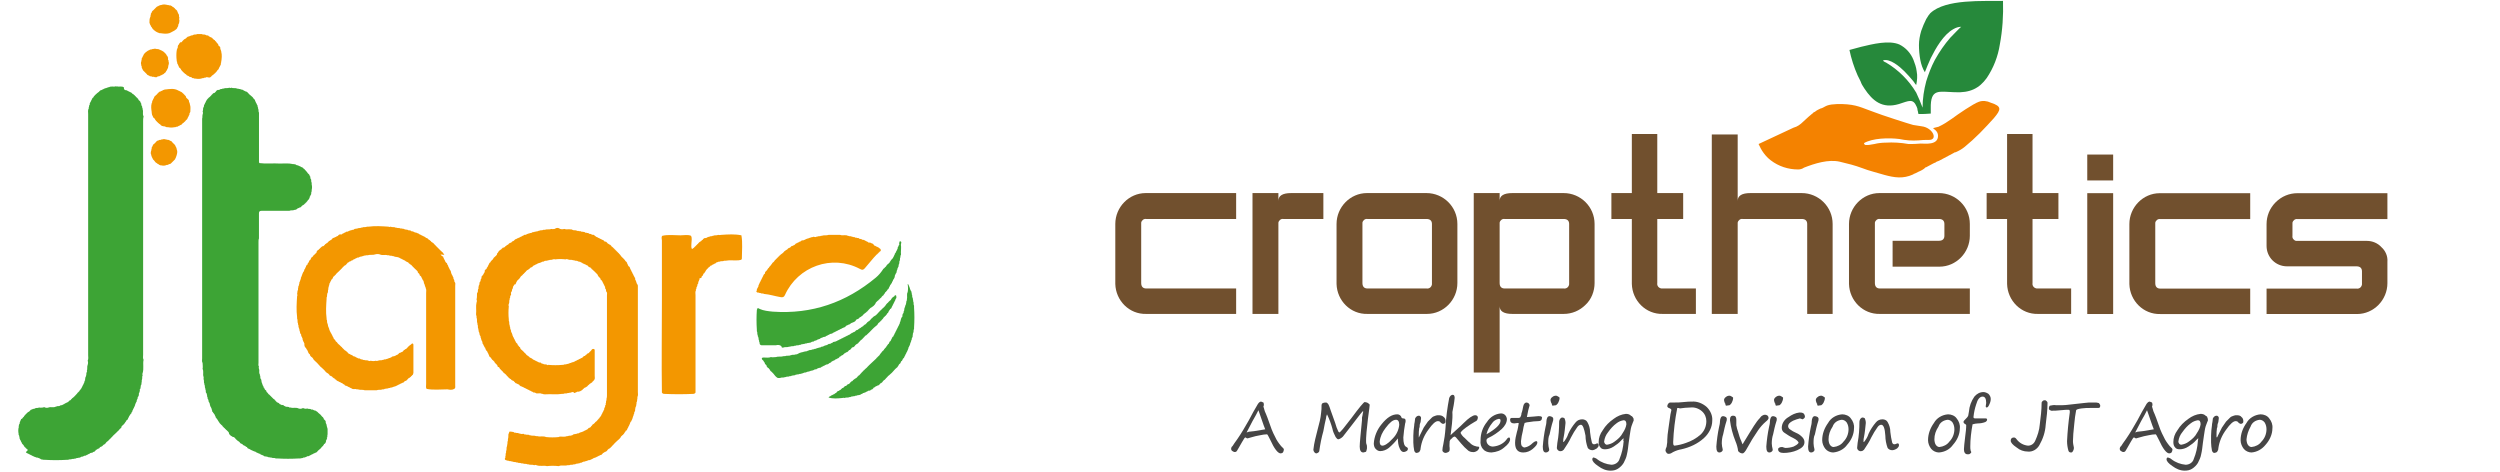
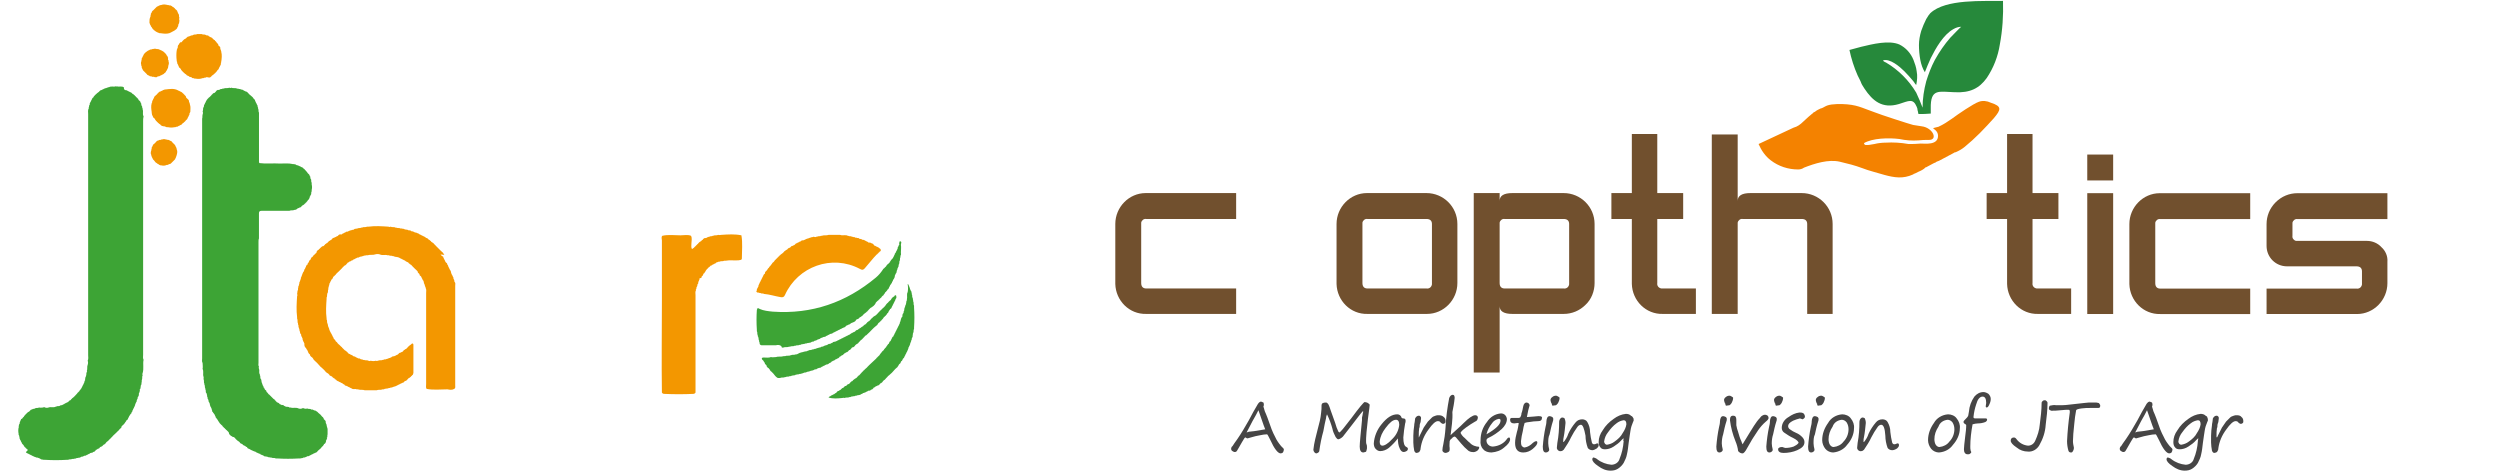
<svg xmlns="http://www.w3.org/2000/svg" version="1.1" id="Layer_1" x="0px" y="0px" viewBox="0 0 550.3 103.9" style="enable-background:new 0 0 550.3 103.9;" xml:space="preserve">
  <style type="text/css">
	.st0{fill:#71502E;}
	.st1{fill:#F48200;}
	.st2{fill:#26893B;}
	.st3{fill:#464545;}
	.st4{fill:#3DA435;}
	.st5{fill:#F39700;}
</style>
  <g id="Group_3" transform="translate(-94.252 -80.48)">
    <g id="Group_1" transform="translate(317.469 123.005)">
      <path id="Path_1" class="st0" d="M302.3,19.8c0,3.7-3,6.8-6.7,6.8c0,0-0.1,0-0.1,0h-19.8V21h19.8c0.6,0.1,1.1-0.3,1.2-0.9    c0-0.1,0-0.2,0-0.3v-2.6c0-0.7-0.4-1.1-1.2-1.1h-15.3c-2.5,0-4.5-2-4.5-4.5c0,0,0,0,0-0.1V6.8c0-1.8,0.7-3.5,2-4.8    c1.3-1.3,3-2,4.8-2h19.8v5.7h-19.8c-0.5-0.1-1,0.3-1.1,0.8c0,0.1,0,0.2,0,0.3v2.6c-0.1,0.5,0.3,1,0.8,1.1c0.1,0,0.2,0,0.3,0h15.3    c1.2,0,2.4,0.5,3.2,1.4c0.9,0.8,1.4,2,1.3,3.2L302.3,19.8z" />
      <path id="Path_2" class="st0" d="M252.3,26.6c-3.7,0.1-6.7-2.9-6.8-6.6c0-0.1,0-0.1,0-0.2v-13c0-3.7,3-6.8,6.7-6.8    c0,0,0.1,0,0.1,0h19.8v5.7h-19.8c-0.5-0.1-1,0.3-1.1,0.8c0,0.1,0,0.2,0,0.3v13c0,0.8,0.4,1.2,1.1,1.2h19.8v5.6L252.3,26.6z" />
    </g>
    <rect id="Rectangle_1" x="553.7" y="114.5" class="st0" width="5.7" height="5.7" />
    <rect id="Rectangle_2" x="553.7" y="123" class="st0" width="5.7" height="26.6" />
    <g id="Group_2" transform="translate(94.252 80.48)">
      <path id="Path_3" class="st0" d="M448.6,69.1c-3.7,0.1-6.7-2.9-6.8-6.6c0-0.1,0-0.1,0-0.2V48.2h-4.5v-5.7h4.5v-13h5.6v13h5.7v5.7    h-5.7v14.1c-0.1,0.6,0.3,1.1,0.9,1.2c0.1,0,0.2,0,0.3,0h7.3v5.6L448.6,69.1z" />
-       <path id="Path_4" class="st0" d="M413.8,69.1c-3.7,0.1-6.7-2.9-6.8-6.6c0-0.1,0-0.1,0-0.2v-13c0-3.7,3-6.8,6.7-6.8    c0,0,0.1,0,0.1,0h13c3.7,0,6.8,3,6.8,6.8v2.6c0,3.7-3,6.8-6.7,6.8c0,0-0.1,0-0.1,0h-10.2V53h10.2c0.8,0,1.2-0.4,1.2-1.1v-2.6    c0-0.7-0.4-1.1-1.2-1.1h-13c-0.5-0.1-1,0.3-1.1,0.8c0,0.1,0,0.2,0,0.3v13c0,0.8,0.4,1.2,1.1,1.2h19.8v5.6L413.8,69.1z" />
      <path id="Path_5" class="st0" d="M397.8,69.1V49.3c0-0.7-0.4-1.1-1.2-1.1h-13c-0.5-0.1-1,0.3-1.1,0.8c0,0.1,0,0.2,0,0.3v19.8h-5.7    V29.6h5.7v14.6c0-1.1,0.9-1.7,2.8-1.7h11.3c3.7,0,6.8,3,6.8,6.8v19.8L397.8,69.1z" />
      <path id="Path_6" class="st0" d="M366,69.1c-3.7,0.1-6.7-2.9-6.8-6.6c0-0.1,0-0.1,0-0.2V48.2h-4.5v-5.7h4.5v-13h5.6v13h5.7v5.7    h-5.7v14.1c-0.1,0.6,0.3,1.1,0.9,1.2c0.1,0,0.2,0,0.3,0h7.3v5.6L366,69.1z" />
      <path id="Path_7" class="st0" d="M345.4,49.3c0-0.7-0.4-1.1-1.2-1.1h-13c-0.5-0.1-1,0.3-1.1,0.8c0,0.1,0,0.2,0,0.3v13    c0,0.8,0.4,1.2,1.1,1.2h13c0.6,0.1,1.1-0.3,1.2-0.9c0-0.1,0-0.2,0-0.3V49.3z M351,62.3c0,1.8-0.7,3.6-2,4.8c-1.3,1.3-3,2-4.8,2    h-11.3c-1.9,0-2.8-0.6-2.8-1.7v14.6h-5.7V42.5h5.7v1.7c0-1.1,0.9-1.7,2.8-1.7h11.3c3.7,0,6.8,3,6.8,6.8L351,62.3z" />
      <path id="Path_8" class="st0" d="M315.2,49.3c0-0.7-0.4-1.1-1.2-1.1h-13c-0.5-0.1-1,0.3-1.1,0.8c0,0.1,0,0.2,0,0.3v13    c0,0.8,0.4,1.2,1.1,1.2h13c0.6,0.1,1.1-0.3,1.2-0.9c0-0.1,0-0.2,0-0.3V49.3z M320.8,62.3c0,3.7-3,6.8-6.7,6.8c0,0-0.1,0-0.1,0h-13    c-3.7,0.1-6.7-2.9-6.8-6.6c0-0.1,0-0.1,0-0.2v-13c0-3.7,3-6.8,6.7-6.8c0,0,0.1,0,0.1,0h13c3.7,0,6.8,3,6.8,6.8L320.8,62.3z" />
-       <path id="Path_9" class="st0" d="M282.5,48.2c-0.5-0.1-1,0.3-1.1,0.8c0,0.1,0,0.2,0,0.3v19.8h-5.7V42.5h5.7v1.7    c0-1.1,0.9-1.7,2.8-1.7h7.1v5.7L282.5,48.2z" />
      <path id="Path_10" class="st0" d="M252.3,69.1c-3.7,0.1-6.7-2.9-6.8-6.6c0-0.1,0-0.1,0-0.2v-13c0-3.7,3-6.8,6.7-6.8    c0,0,0.1,0,0.1,0h19.8v5.7h-19.8c-0.5-0.1-1,0.3-1.1,0.8c0,0.1,0,0.2,0,0.3v13c0,0.8,0.4,1.2,1.1,1.2h19.8v5.6L252.3,69.1z" />
      <path id="Path_11" class="st1" d="M425.5,28.2c0.1,0.2,1.1,0.6,1.1,1.7c0,2.1-2.8,1.7-3.8,1.7c-0.9,0.1-1.8,0.1-2.7,0.1    c-1.7-0.3-3.4-0.4-5-0.3c-0.8,0-1.7,0.1-2.5,0.3c-0.4,0.1-0.8,0.1-1.2,0.2c-0.5,0-1,0.2-1.1-0.4c1.9-1.1,5.4-1.2,7.8-0.9    c1.4,0.3,2.8,0.4,4.2,0.3c0.7-0.1,1.5-0.1,2.2-0.1c2.2,0.1,1-2.7-1.5-3c-0.6-0.1-1.3-0.2-1.9-0.3c-0.8-0.2-7.3-2.3-8.5-2.8    c-2.9-1-3.8-1.7-7.2-1.8c-0.7,0-1.5,0-2.2,0.1c-1.5,0.2-1.6,0.7-2.5,0.9l-0.6,0.3c-0.4,0.2-0.5,0.4-0.8,0.5    c-0.4,0.2,0,0.1-0.5,0.4l-0.1,0.1c-0.2,0.2-0.4,0.3-0.6,0.5l-1.2,1.1c-0.6,0.6-1.3,1.1-2.1,1.3l-7.7,3.6c0.6,1.4,1.5,2.7,2.7,3.6    c1.7,1.3,3.8,2,6,2c0.4,0,0.9-0.1,1.3-0.4c2.3-0.9,5.4-1.9,7.9-1.3c1.7,0.4,3.3,0.8,4.9,1.4c1.5,0.6,3.3,1,4.9,1.5    c2.2,0.6,4.1,0.9,6.3-0.1c0.4-0.2-0.1-0.1,0.4-0.2l0.8-0.4c0.5-0.2,1.1-0.5,1.5-0.9c0.3-0.3,0,0.1,0.4-0.2l1.5-0.8    c0.1-0.1,0.1,0,0.3-0.1c0.2-0.2,0.5-0.3,0.8-0.4l3.2-1.7c0.1-0.1,0.3-0.2,0.5-0.2c0.7-0.3,1.4-0.7,2-1.2c1.1-0.9,2.2-1.9,3.3-3    c1.1-1.1,2.1-2.2,3.1-3.3c1.6-1.9,1.8-2.6-0.7-3.4c-0.8-0.4-1.8-0.5-2.6-0.2c-1.2,0.4-4.7,2.8-5.9,3.7c-1,0.7-1.9,1.3-3,1.8    L425.5,28.2C425.5,28.2,425.5,28.2,425.5,28.2" />
      <path id="Path_12" class="st2" d="M424.5,3.4c0,0-0.5,0.8-0.5,0.8c-0.4,0.8-0.8,1.7-1.1,2.6c-0.3,1-0.5,2.1-0.5,3.1    c0,1.1,0.1,2.2,0.3,3.3c0.2,1,0.5,1.9,1,2.7c0,0,0-0.1,0,0s0,0,0,0l0.6-1.5c0.2-0.5,0.5-1.1,0.7-1.6c1.1-2.2,2.8-5.2,5-6.4    c0.5-0.3,1.1-0.5,1.7-0.5c-0.1,0-2.1,2.1-2.4,2.4c-1.3,1.5-2.4,3.1-3.4,4.9c-0.8,1.5-1.4,3.1-1.9,4.7c-0.5,1.9-0.8,3.8-0.8,5.8    c-0.4-1.1-0.9-2.2-1.4-3.3c-1.6-2.7-3.9-5-6.6-6.6c-0.2-0.1-0.7-0.3-0.7-0.5c1.5-0.5,3.7,1.4,4.7,2.4c0.7,0.7,1.3,1.4,1.9,2.1    c0.2,0.2,0.5,0.8,0.7,0.9c0.2-1,0.3-2,0.1-3c-0.1-0.9-0.4-1.7-0.7-2.5c-0.6-1.5-1.7-2.7-3.1-3.4c-2.3-1-5.9-0.1-8.4,0.5    c-0.8,0.2-1.8,0.5-2.6,0.7c0.4,1.9,1,3.8,1.8,5.6l0.5,1c0.1,0.2,0.2,0.4,0.3,0.7c0.2,0.5,0.5,0.8,0.7,1.2c1.8,2.7,3.9,4.5,7.6,3.4    c2.2-0.7,3.1-1.3,3.9,0.6c0.1,0.2,0.2,0.5,0.2,0.8c0.1,0.2,0.1,0.6,0.2,0.8c0.9,0,1.8,0,2.7-0.1c0-0.4,0-0.8,0-1.1    c-0.1-4.5,1.8-3.7,5.2-3.6c3.5,0.2,5.5-0.9,7.1-3.1c1.5-2.2,2.5-4.8,2.9-7.4c0.6-3.2,0.8-6.4,0.7-9.6c-4.3,0.1-12.6-0.5-16,2.7    L424.5,3.4z" />
      <path id="Path_13" class="st3" d="M278.5,94.5c-0.2-0.4-0.4-1.1-0.8-2.2c-0.4-1.1-0.6-1.8-0.7-2c-0.3,0.6-0.7,1.4-1.3,2.4    l-1.3,2.5c0.3-0.1,0.5-0.2,0.8-0.2c0.3,0,0.6-0.1,0.9-0.1C277.5,94.7,278.3,94.5,278.5,94.5 M278.1,88.6c0,0,0.1,0.2,0.1,0.4    c0,0.2,0,0.3-0.1,0.5l0.1,0.3c0.1,0.5,0.3,1,0.5,1.4c0.2,0.5,0.4,1,0.6,1.6c0.4,1.2,0.8,2.3,1.4,3.4c0.3,0.7,0.8,1.4,1.3,2    c0.2,0.2,0.3,0.3,0.5,0.5c0.1,0.1,0.1,0.2,0.1,0.3c0,0.2-0.1,0.4-0.2,0.6c-0.1,0.1-0.3,0.2-0.5,0.2c-0.6,0-1.4-1-2.3-3    c-0.4-0.8-0.6-1.2-0.7-1.2c-0.5,0-1,0.1-1.5,0.2c-0.7,0.1-1.4,0.3-2.1,0.5c-0.2,0.1-0.5,0.1-0.7,0.2c-0.1,0-0.3-0.1-0.4-0.2    c0,0-0.1,0-0.1,0c-0.1,0-0.3,0.3-0.7,1c-0.6,1.1-1,1.7-1.1,1.9c-0.1,0.2-0.3,0.3-0.5,0.3c-0.2,0-0.3-0.1-0.5-0.2    c-0.2-0.1-0.3-0.3-0.3-0.5c0-0.2,0.1-0.5,0.3-0.6c0.2-0.3,0.5-0.8,1.1-1.6c0.9-1.3,1.7-2.7,2.5-4.1c0.6-1.2,1.3-2.4,2-3.6    c0.3-0.4,0.5-0.5,0.7-0.5C277.6,88.4,277.9,88.5,278.1,88.6" />
      <path id="Path_14" class="st3" d="M300,90.5c-0.5,0.5-1.2,1.5-2.3,2.9c-0.7,0.9-1.4,1.8-2.1,2.7c-0.3,0.3-0.6,0.5-1,0.6    c-0.2,0-0.4-0.2-0.6-0.5c-0.3-0.6-0.6-1.2-0.7-1.8c-0.3-1.1-0.7-2.2-1.2-3.2c-0.1,0.3-0.2,0.5-0.2,0.8c-0.2,0.8-0.4,1.8-0.6,2.9    c-0.4,1.4-0.7,2.9-0.9,4.4c0,0.1-0.1,0.2-0.2,0.3c-0.1,0.1-0.2,0.1-0.4,0.2c-0.2,0-0.4-0.1-0.5-0.3c-0.1-0.1-0.2-0.3-0.2-0.5    c0.1-0.8,0.2-1.5,0.4-2.3l0.6-2.4c0.3-1.1,0.6-2.2,0.7-3.4c0.1-0.6,0.1-1.1,0.1-1.7c0-0.4,0.3-0.6,1-0.6c0.1,0,0.3,0.1,0.5,0.4    c0.1,0.2,0.2,0.4,0.3,0.7c0.1,0.2,0.1,0.4,0.2,0.6l1,2.8c0.2,0.7,0.4,1.3,0.7,1.9c0.1,0.1,0.2,0.2,0.2,0.2    c0.3-0.1,1.1-1.1,2.7-3.2c1.7-2.3,2.7-3.5,2.9-3.5c0.2,0,0.5,0.1,0.7,0.2c0.2,0.2,0.4,0.3,0.4,0.4c0,0-0.1,1.1-0.4,3.2    c-0.1,0.8-0.2,1.7-0.3,2.8s-0.1,1.7-0.1,1.9c0,0.3,0,0.6,0.1,0.8c0.1,0.2,0.1,0.4,0.1,0.7c0,0.2,0,0.4-0.1,0.6    c0,0.3-0.2,0.4-0.3,0.4c-0.1,0-0.3,0.1-0.4,0.1c-0.5,0-0.8-0.4-0.8-1.3c0-0.8,0.2-2.7,0.5-5.8c0-0.2,0-0.4,0-0.5    c0,0,0-0.2,0.1-0.5c0-0.2,0.1-0.4,0.1-0.6C300.1,90.7,300.1,90.6,300,90.5" />
      <path id="Path_15" class="st3" d="M307.3,92.4c-0.7,0-1.4,0.6-2.3,1.8c-0.7,0.9-1.2,1.9-1.3,3c0,0.6,0.2,0.9,0.6,0.9    c0.5,0,1.3-0.5,2.3-1.6c0.8-0.8,1.3-1.9,1.4-3C308,92.7,307.7,92.4,307.3,92.4 M307.7,96.5c-0.6,0.8-1.3,1.5-2,2.1    c-0.5,0.4-1.2,0.7-1.9,0.7c-0.4,0-0.7-0.2-1-0.5c-0.3-0.3-0.4-0.8-0.4-1.2c0.1-1.5,0.7-3,1.7-4.2c1.2-1.5,2.3-2.2,3.5-2.2    c0.4,0,0.8,0.3,0.9,0.7c0,0.1,0.2,0.2,0.3,0.2c0.4,0,0.6,0.1,0.6,0.5c0,0.2,0,0.4-0.1,0.6c-0.2,1-0.3,2-0.4,3.1    c0,1.2,0.2,1.9,0.7,2.1c0.2,0.1,0.3,0.2,0.3,0.4c0,0.2-0.1,0.4-0.3,0.5c-0.2,0.1-0.4,0.2-0.6,0.2c-0.4,0-0.7-0.3-0.9-0.8    C307.8,98.1,307.7,97.3,307.7,96.5" />
      <path id="Path_16" class="st3" d="M312.3,96.3c0.1-0.1,0.1-0.2,0.2-0.4c0.3-0.6,0.6-1.2,0.9-1.8c0.3-0.4,0.6-0.9,0.9-1.3    c0.3-0.3,0.6-0.6,0.9-0.9c0.2-0.2,0.5-0.3,0.8-0.4c0.2-0.1,0.4-0.1,0.7-0.1c0.4,0,0.8,0.1,1.1,0.4c0.3,0.2,0.4,0.6,0.4,0.9    c0,0.1,0,0.3-0.1,0.4c-0.1,0.1-0.3,0.2-0.4,0.2c-0.2,0-0.4-0.1-0.6-0.3c-0.1-0.2-0.3-0.3-0.6-0.3c-0.5,0-1.2,0.6-2.1,1.9    c-0.9,1.2-1.5,2.6-1.7,4.1c0,0.3-0.1,0.5-0.3,0.8c-0.2,0.1-0.4,0.2-0.6,0.2c-0.2,0-0.4-0.2-0.5-0.5c-0.1-0.6-0.2-1.2-0.2-1.8    c0-0.2,0-0.7,0-1.5c0-0.8,0.1-1.5,0.2-2.3c0-0.1,0-0.3,0.1-0.7c0-0.3,0.1-0.5,0.1-0.8c0.1-0.2,0.2-0.3,0.3-0.4    c0.1-0.1,0.3-0.2,0.5-0.2c0.2,0,0.3,0.1,0.4,0.2c0.1,0.1,0.1,0.2,0.1,0.4c0,0.3-0.1,0.5-0.1,0.8c-0.1,0.3-0.2,0.5-0.2,0.8    c0,0.2,0,0.4-0.1,0.5c-0.1,0.6-0.1,1.1-0.1,1.7l0,0.3L312.3,96.3z" />
      <path id="Path_17" class="st3" d="M319.3,95.8c0.1-0.1,0.5-0.5,1.3-1.2c0.8-0.7,1.3-1.2,1.6-1.5c1.1-1.1,2-1.7,2.5-1.7    c0.3,0,0.5,0.1,0.6,0.4c0,0,0,0.1,0,0.1c0,0.4-0.2,0.8-0.6,0.9c-0.7,0.4-1.3,0.8-2,1.3c-0.8,0.6-1.2,1-1.2,1.2    c0.2,0.4,0.5,0.8,0.9,1.1c0.5,0.5,1,1,1.5,1.4c0.4,0.3,0.8,0.4,1.2,0.5l0.2,0c0.2,0,0.3,0.1,0.3,0.2c0,0.3-0.2,0.5-0.4,0.7    c-0.3,0.2-0.7,0.4-1.1,0.3c-0.3,0-0.6-0.1-0.9-0.3c-0.6-0.5-1.1-1-1.6-1.6c-0.6-0.7-1-1.2-1.1-1.3c-0.1-0.1-0.2-0.2-0.4-0.2    c-0.2,0.1-0.4,0.2-0.5,0.4c-0.2,0.1-0.4,0.3-0.5,0.6c0,0.5-0.1,1,0,1.5V99c0,0.2-0.1,0.4-0.3,0.5c-0.2,0.1-0.4,0.2-0.6,0.2    c-0.2,0-0.4-0.1-0.5-0.2c-0.1-0.1-0.2-0.2-0.2-0.4c0-0.4,0.1-0.8,0.2-1.3c0.2-1,0.4-2.2,0.5-3.8c0.1-2.2,0.4-4.3,0.8-6.4    c0.2-0.5,0.5-0.7,0.8-0.7c0.1,0,0.3,0.1,0.3,0.2c0.1,0.2,0.1,0.3,0.1,0.5c-0.1,1.1-0.3,2.1-0.5,3.1    C319.8,92.4,319.5,94.1,319.3,95.8" />
      <path id="Path_18" class="st3" d="M327.2,95.6c2.1-1.2,3.1-2.2,3.1-3c0-0.3-0.1-0.4-0.4-0.4c-0.6,0.1-1.2,0.5-1.5,1    C327.9,93.8,327.4,94.7,327.2,95.6 M332.4,96.7c0,0.5-0.4,1.1-1.3,1.8c-0.8,0.7-1.7,1-2.8,1.1c-0.7,0-1.4-0.2-1.8-0.7    c-0.5-0.5-0.7-1.2-0.6-2c0-1.5,0.5-2.9,1.4-4c0.7-1.1,1.8-1.8,3.1-1.9c0.7,0,1.2,0.5,1.3,1.2c0,0,0,0,0,0c0,0.9-0.5,1.6-1.1,2.2    c-0.9,0.8-1.9,1.5-3,2c-0.2,0.1-0.4,0.3-0.4,0.5c0,0.4,0.1,0.7,0.4,1c0.3,0.3,0.7,0.4,1,0.4c1.3-0.1,2.5-0.7,3.2-1.8    c0.2-0.2,0.3-0.2,0.4-0.2C332.3,96.3,332.4,96.5,332.4,96.7" />
      <path id="Path_19" class="st3" d="M336.1,91.8c0.5,0,1-0.1,1.4-0.1c0.4,0,0.7-0.1,1.1-0.1c0.2,0,0.5,0,0.7,0.1    c0.1,0.1,0.2,0.2,0.1,0.4c0,0.4-0.3,0.6-0.8,0.6c-0.7,0-1.4,0.1-2,0.2c-0.3,0-0.7,0.1-1,0.2c-0.2,0.6-0.3,1.2-0.4,1.8    c-0.2,0.7-0.3,1.4-0.4,2.2c0,0.4,0,0.8,0.2,1.1c0.2,0.2,0.4,0.3,0.6,0.3c0.7-0.1,1.3-0.5,1.8-1c0.2-0.2,0.4-0.3,0.7-0.4    c0.2,0,0.3,0.1,0.3,0.3c0,0.4-0.3,0.8-1,1.4c-0.6,0.5-1.3,0.8-2.1,0.8c-1.2,0-1.8-0.7-1.8-2.1c0-0.8,0.2-1.6,0.4-2.4    c0.2-0.6,0.3-1.3,0.4-1.9c0-0.1-0.1-0.1-0.2-0.1l-0.8,0.1c-0.6,0-0.9-0.3-0.9-0.8c0-0.2,0.1-0.4,0.3-0.4c0,0,0.1,0,0.1,0h1.5    c0.1,0,0.2-0.1,0.3-0.1c0.2-0.3,0.3-0.6,0.3-0.9c0.2-0.5,0.3-1.1,0.4-1.6s0.4-0.8,0.7-0.8c0.2,0,0.4,0.1,0.5,0.2    c0.1,0.1,0.2,0.3,0.2,0.4c-0.1,0.4-0.2,0.7-0.3,1.1L336.1,91.8z" />
      <path id="Path_20" class="st3" d="M340.8,97.6c0,0.4,0.1,0.9,0.2,1.3c0,0.1,0,0.1,0,0.2c0,0.1-0.1,0.2-0.2,0.3    c-0.1,0.1-0.3,0.2-0.5,0.2c-0.5,0-0.7-0.4-0.7-1.3c0.1-1.4,0.3-2.9,0.6-4.3c0.1-0.4,0.2-0.8,0.2-1.3c0-0.3,0.1-0.6,0.2-0.8    c0.1-0.2,0.3-0.3,0.5-0.3c0.2,0,0.4,0.1,0.6,0.2c0.1,0.1,0.2,0.2,0.2,0.4c0,0.2,0,0.4-0.1,0.6c-0.3,0.9-0.5,1.9-0.7,2.8    C340.8,96.2,340.8,96.9,340.8,97.6 M341.8,89.3c-0.1,0-0.2-0.1-0.2-0.3c0-0.1,0-0.2-0.1-0.2c-0.1-0.3-0.2-0.5-0.2-0.8    c0-0.2,0.2-0.5,0.4-0.6c0.2-0.2,0.5-0.3,0.8-0.3c0.2,0,0.3,0.1,0.5,0.2c0.2,0.1,0.3,0.2,0.3,0.3c0,0.3-0.1,0.6-0.2,0.8    c-0.1,0.3-0.3,0.6-0.6,0.8C342.2,89.2,342,89.3,341.8,89.3" />
      <path id="Path_21" class="st3" d="M348,93.5c-0.3,0-0.6,0.2-0.8,0.5c-0.5,0.7-1,1.5-1.4,2.3c-0.4,0.9-1,1.8-1.6,2.7    c-0.2,0.2-0.4,0.3-0.6,0.3c-0.4,0.1-0.8-0.2-0.9-0.6c0-0.1,0-0.1,0-0.2c0-0.3,0.1-0.7,0.1-1c0.3-1.6,0.4-3.1,0.4-4.7    c0-0.2,0.1-0.4,0.2-0.6c0.2-0.2,0.3-0.3,0.5-0.3c0.2,0,0.4,0.1,0.5,0.2c0.1,0.3,0.2,0.6,0.2,1c-0.1,1-0.2,2.1-0.4,3.1    c-0.1,0.3-0.1,0.6-0.1,1c0,0.1,0,0.1,0.1,0.1c0.4-0.5,0.8-1.1,1-1.8c0.4-0.9,1-1.8,1.6-2.5c0.4-0.5,0.9-0.7,1.5-0.7    c0.4,0,0.9,0.2,1.1,0.6c0.4,0.7,0.6,1.4,0.6,2.2c0.1,0.8,0.2,1.5,0.4,2.3c0.1,0.3,0.3,0.4,0.5,0.4c0.2,0,0.4-0.1,0.6-0.2    c0,0,0.1,0,0.1,0c0.2,0,0.3,0.1,0.3,0.4c0,0.3-0.2,0.5-0.4,0.7c-0.3,0.2-0.7,0.4-1,0.4c-0.4,0-0.8-0.2-1-0.5    c-0.3-0.8-0.5-1.8-0.5-2.7C348.7,94.3,348.4,93.5,348,93.5" />
      <path id="Path_22" class="st3" d="M357.4,92.5c-0.6,0.1-1.1,0.3-1.6,0.7c-0.7,0.5-1.3,1.2-1.8,1.9c-0.5,0.6-0.8,1.3-0.9,2.1    c0,0.2,0.1,0.3,0.2,0.5c0.1,0.1,0.3,0.2,0.4,0.2c0.6-0.1,1.2-0.3,1.7-0.7c0.7-0.5,1.4-1.1,1.8-1.9c0.4-0.6,0.7-1.2,0.8-1.9    C358,92.8,357.8,92.5,357.4,92.5 M357.4,96.5c-0.1,0-0.2,0.1-0.5,0.4c-0.5,0.6-1.1,1-1.7,1.4c-0.6,0.4-1.3,0.6-1.9,0.6    c-0.4,0-0.8-0.1-1-0.4c-0.3-0.3-0.4-0.7-0.4-1.2c0-0.9,0.3-1.8,0.9-2.6c0.6-1,1.4-1.8,2.4-2.5c0.8-0.6,1.7-1,2.7-1.1    c0.4,0,0.8,0.1,1.1,0.4c0.1,0.1,0.1,0.1,0.2,0.1c0.1,0.1,0.2,0.2,0.3,0.4c0.1,0.1,0.1,0.3,0.1,0.5c0,0.1,0,0.2-0.1,0.3    c-0.3,0.7-0.5,1.3-0.6,2c-0.1,0.5-0.2,1.4-0.4,2.7c-0.1,0.9-0.2,1.8-0.4,2.6c-0.1,0.6-0.4,1.2-0.7,1.8c-0.3,0.5-0.8,1-1.3,1.3    c-0.5,0.3-1,0.4-1.6,0.4c-1,0-1.9-0.4-2.7-1c-0.9-0.6-1.3-1.1-1.3-1.5c0-0.2,0.1-0.4,0.3-0.4c0.3,0.1,0.6,0.2,0.8,0.4    c0.9,0.7,2,1.1,3.1,1.2c0.8,0,1.6-0.5,1.8-1.3c0.5-1.2,0.8-2.5,0.9-3.9C357.3,97.1,357.3,96.8,357.4,96.5" />
-       <path id="Path_23" class="st3" d="M369.2,89.8c-0.5,2.5-0.8,5-0.9,7.5c0,0.2,0,0.5,0.1,0.7c0.1,0,0.1,0.1,0.2,0.1    c0.8-0.1,1.7-0.3,2.5-0.6c1.2-0.4,2.3-1,3.3-1.9c0.8-0.8,1.2-1.8,1.2-2.9c0-0.8-0.3-1.6-1-2.2c-0.7-0.6-1.6-0.9-2.5-0.8    c-0.8,0-1.5,0.1-2.3,0.2C369.6,89.8,369.4,89.8,369.2,89.8 M367.9,90.3c0-0.2-0.1-0.3-0.3-0.4c-0.4-0.1-0.6-0.3-0.6-0.5    c0-0.2,0.1-0.4,0.2-0.5c0.1-0.2,0.3-0.3,0.5-0.3l1,0c0.5,0,1.1,0,1.9-0.1s1.4-0.1,1.8-0.1c1.2-0.1,2.4,0.4,3.3,1.2    c0.8,0.8,1.3,1.9,1.2,3c0,1.4-0.7,2.8-1.8,3.8c-1.4,1.3-3.2,2.1-5,2.5c-0.6,0.1-1.2,0.3-1.8,0.6c-0.3,0.2-0.6,0.4-1,0.4    c-0.2,0-0.4-0.1-0.5-0.3c-0.1-0.1-0.2-0.3-0.2-0.5c0-0.1,0.1-0.3,0.1-0.4c0.1-0.2,0.2-0.4,0.2-0.7c0.1-0.4,0.1-0.8,0.1-1.2    c0-0.6,0.1-1.5,0.3-2.8c0.2-1.3,0.3-2.2,0.4-2.8C367.8,90.9,367.8,90.6,367.9,90.3" />
      <path id="Path_24" class="st3" d="M379,97.6c0,0.4,0.1,0.9,0.2,1.3c0,0.1,0,0.1,0,0.2c0,0.1-0.1,0.2-0.2,0.3    c-0.1,0.1-0.3,0.2-0.5,0.2c-0.5,0-0.7-0.4-0.7-1.3c0.1-1.4,0.3-2.9,0.6-4.3c0.1-0.4,0.2-0.8,0.2-1.3c0-0.3,0.1-0.6,0.2-0.8    c0.1-0.2,0.3-0.3,0.5-0.3c0.2,0,0.4,0.1,0.6,0.2c0.1,0.1,0.2,0.2,0.2,0.4c0,0.2,0,0.4-0.1,0.6c-0.3,0.9-0.5,1.9-0.7,2.8    C379.1,96.2,379,96.9,379,97.6 M380,89.3c-0.1,0-0.2-0.1-0.2-0.3c0-0.1,0-0.2-0.1-0.2c-0.1-0.3-0.2-0.5-0.2-0.8    c0-0.2,0.2-0.5,0.4-0.6c0.2-0.2,0.5-0.3,0.8-0.3c0.2,0,0.3,0.1,0.5,0.2c0.2,0.1,0.3,0.2,0.3,0.3c0,0.3-0.1,0.6-0.2,0.8    c-0.1,0.3-0.3,0.6-0.6,0.8C380.4,89.2,380.2,89.3,380,89.3" />
      <path id="Path_25" class="st3" d="M382.6,99.3c-0.1-0.8-0.3-1.5-0.6-2.2c-0.6-1.5-1-3-1.2-4.6c0-0.7,0.2-1,0.7-1    c0.5,0,0.7,0.3,0.7,0.9c0,0.4,0,0.8,0,1.2c0.1,0.5,0.2,1,0.4,1.5c0.2,0.7,0.4,1.4,0.7,2c0.1,0.3,0.2,0.6,0.3,0.7    c0.1-0.2,0.2-0.4,0.4-0.7c0.9-1.5,1.6-2.6,2.1-3.4c0.4-0.6,0.8-1.2,1.3-1.7c0.2-0.3,0.4-0.5,0.7-0.6c0.1-0.1,0.3-0.1,0.5-0.1    c0.2,0,0.3,0.1,0.5,0.2c0.1,0.1,0.2,0.3,0.2,0.5c0,0.2-0.2,0.5-0.6,0.8c-0.7,0.6-1.2,1.2-1.7,1.9c-0.9,1.3-1.7,2.6-2.4,3.9    c-0.4,0.8-0.8,1.2-1,1.2C383.1,99.8,382.9,99.6,382.6,99.3" />
      <path id="Path_26" class="st3" d="M390,97.6c0,0.4,0.1,0.9,0.2,1.3c0,0.1,0,0.1,0,0.2c0,0.1-0.1,0.2-0.2,0.3    c-0.1,0.1-0.3,0.2-0.5,0.2c-0.5,0-0.7-0.4-0.7-1.3c0.1-1.4,0.3-2.9,0.6-4.3c0.1-0.4,0.2-0.8,0.2-1.3c0-0.3,0.1-0.6,0.2-0.8    c0.1-0.2,0.3-0.3,0.5-0.3c0.2,0,0.4,0.1,0.6,0.2c0.1,0.1,0.2,0.2,0.2,0.4c0,0.2,0,0.4-0.1,0.6c-0.3,0.9-0.5,1.9-0.7,2.8    C390.1,96.2,390,96.9,390,97.6 M391,89.3c-0.1,0-0.2-0.1-0.2-0.3c0-0.1,0-0.2-0.1-0.2c-0.1-0.3-0.2-0.5-0.2-0.8    c0-0.2,0.2-0.5,0.4-0.6c0.2-0.2,0.5-0.3,0.8-0.3c0.2,0,0.3,0.1,0.5,0.2c0.2,0.1,0.3,0.2,0.3,0.3c0,0.3-0.1,0.6-0.2,0.8    c-0.1,0.3-0.3,0.6-0.6,0.8C391.4,89.2,391.2,89.3,391,89.3" />
      <path id="Path_27" class="st3" d="M395.9,97.5c0-0.3-0.4-0.7-1.2-1.1c-0.7-0.3-1.4-0.8-2-1.2c-0.3-0.2-0.5-0.6-0.5-1    c0-1,0.6-1.9,1.5-2.4c0.7-0.5,1.5-0.9,2.4-1c0.3,0,0.6,0,0.9,0.2c0.2,0.2,0.3,0.5,0.3,0.7c0,0.2-0.1,0.3-0.2,0.4    c-0.1,0.1-0.2,0.1-0.3,0.2c-0.1,0-0.2-0.1-0.3-0.1c-0.1,0-0.2-0.1-0.3-0.1c-0.5,0.1-1,0.3-1.5,0.5c-0.8,0.4-1.1,0.8-1.1,1.2    c0,0.3,0.2,0.6,0.4,0.7c0.4,0.3,0.9,0.6,1.4,0.8c0.5,0.2,0.9,0.5,1.3,0.9c0.3,0.3,0.5,0.7,0.5,1.1c0,0.8-0.5,1.3-1.6,1.8    c-0.9,0.4-2,0.6-3,0.6c-0.8,0-1.2-0.3-1.2-0.8c0-0.2,0.1-0.3,0.3-0.4c0.2-0.1,0.4-0.1,0.5-0.1c0.1,0,0.3,0,0.4,0.1    c0.1,0,0.3,0.1,0.4,0.1c0.6,0,1.2-0.1,1.8-0.3C395.2,98.1,395.6,97.9,395.9,97.5" />
      <path id="Path_28" class="st3" d="M399.2,97.6c0,0.4,0.1,0.9,0.2,1.3c0,0.1,0,0.1,0,0.2c0,0.1-0.1,0.2-0.2,0.3    c-0.1,0.1-0.3,0.2-0.5,0.2c-0.5,0-0.7-0.4-0.7-1.3c0.1-1.4,0.3-2.9,0.6-4.3c0.1-0.4,0.2-0.8,0.2-1.3c0-0.3,0.1-0.6,0.2-0.8    c0.1-0.2,0.3-0.3,0.5-0.3c0.2,0,0.4,0.1,0.6,0.2c0.1,0.1,0.2,0.2,0.2,0.4c0,0.2,0,0.4-0.1,0.6c-0.3,0.9-0.5,1.9-0.7,2.8    C399.2,96.2,399.2,96.9,399.2,97.6 M400.2,89.3c-0.1,0-0.2-0.1-0.2-0.3c0-0.1,0-0.2-0.1-0.2c-0.1-0.3-0.2-0.5-0.2-0.8    c0-0.2,0.2-0.5,0.4-0.6c0.2-0.2,0.5-0.3,0.8-0.3c0.2,0,0.3,0.1,0.5,0.2c0.2,0.1,0.3,0.2,0.3,0.3c0,0.3-0.1,0.6-0.2,0.8    c-0.1,0.3-0.3,0.6-0.6,0.8C400.6,89.2,400.4,89.3,400.2,89.3" />
      <path id="Path_29" class="st3" d="M402.5,96.7c0,0.4,0.1,0.9,0.3,1.2c0.2,0.3,0.5,0.5,0.8,0.5c0.9-0.1,1.7-0.5,2.2-1.2    c0.7-0.7,1.1-1.7,1.1-2.7c0-0.5-0.1-1-0.4-1.5c-0.3-0.4-0.7-0.6-1.1-0.6c-0.9,0.1-1.7,0.6-2,1.5C402.8,94.8,402.5,95.7,402.5,96.7     M403.5,99.6c-0.6,0-1.3-0.3-1.7-0.8c-0.4-0.5-0.7-1.2-0.7-1.9c0-1.4,0.5-2.7,1.3-3.8c0.6-1.1,1.8-1.8,3.1-1.9    c0.7,0,1.5,0.3,1.9,0.9c0.5,0.6,0.8,1.4,0.7,2.2c0,1.3-0.6,2.6-1.5,3.6C405.9,98.9,404.7,99.5,403.5,99.6" />
      <path id="Path_30" class="st3" d="M414.1,93.5c-0.3,0-0.6,0.2-0.8,0.5c-0.5,0.7-1,1.5-1.4,2.3c-0.4,0.9-1,1.8-1.6,2.7    c-0.2,0.2-0.4,0.3-0.6,0.3c-0.4,0.1-0.8-0.2-0.9-0.6c0-0.1,0-0.1,0-0.2c0-0.3,0.1-0.7,0.1-1c0.3-1.6,0.4-3.1,0.4-4.7    c0-0.2,0.1-0.4,0.2-0.6c0.2-0.2,0.3-0.3,0.5-0.3c0.2,0,0.4,0.1,0.5,0.2c0.1,0.3,0.2,0.6,0.2,1c-0.1,1-0.2,2.1-0.4,3.1    c-0.1,0.3-0.1,0.6-0.1,1c0,0.1,0,0.1,0.1,0.1c0.4-0.5,0.8-1.1,1-1.8c0.4-0.9,1-1.8,1.6-2.5c0.4-0.5,0.9-0.7,1.5-0.7    c0.4,0,0.9,0.2,1.1,0.6c0.4,0.7,0.6,1.4,0.6,2.2c0.1,0.8,0.2,1.5,0.4,2.3c0.1,0.3,0.3,0.4,0.5,0.4c0.2,0,0.4-0.1,0.6-0.2    c0,0,0.1,0,0.1,0c0.2,0,0.3,0.1,0.3,0.4c0,0.3-0.2,0.5-0.4,0.7c-0.3,0.2-0.7,0.4-1.1,0.4c-0.4,0-0.8-0.2-1-0.5    c-0.3-0.8-0.5-1.8-0.5-2.7C414.9,94.3,414.6,93.5,414.1,93.5" />
      <path id="Path_31" class="st3" d="M425.8,96.7c0,0.4,0.1,0.9,0.3,1.2c0.2,0.3,0.5,0.5,0.8,0.5c0.9-0.1,1.7-0.5,2.2-1.2    c0.7-0.7,1.1-1.7,1.1-2.7c0-0.5-0.1-1-0.4-1.5c-0.3-0.4-0.7-0.6-1.1-0.6c-0.9,0.1-1.7,0.6-2,1.5C426.1,94.8,425.8,95.7,425.8,96.7     M426.8,99.6c-0.6,0-1.3-0.3-1.7-0.8c-0.4-0.5-0.7-1.2-0.7-1.9c0-1.4,0.5-2.7,1.3-3.8c0.6-1.1,1.8-1.8,3.1-1.9    c0.7,0,1.5,0.3,1.9,0.9c0.5,0.6,0.8,1.4,0.7,2.2c0,1.3-0.6,2.6-1.5,3.6C429.2,98.9,428.1,99.5,426.8,99.6" />
      <path id="Path_32" class="st3" d="M433.9,99.6c0,0.1-0.2,0.2-0.3,0.3c-0.1,0.1-0.3,0.1-0.5,0.1c-0.5,0-0.8-0.4-0.8-1.1    c0-0.4,0.1-1.3,0.3-3c0.1-0.8,0.2-1.5,0.2-2.3c0-0.1-0.1-0.2-0.3-0.3c-0.2-0.1-0.3-0.3-0.3-0.4c0-0.2,0.2-0.4,0.5-0.7    c0.2-0.2,0.4-0.4,0.5-0.6c0.1-0.2,0.1-0.6,0.2-1c0.1-1.2,0.5-2.3,1.2-3.3c0.5-0.6,1.2-1,2-1c0.4,0,0.8,0.2,1.1,0.4    c0.3,0.3,0.5,0.7,0.5,1.1c0,0.4-0.1,0.8-0.3,1.2c-0.2,0.5-0.4,0.7-0.6,0.7c-0.1,0-0.2-0.1-0.2-0.2c0,0,0,0,0-0.1l0.1-0.7    c0-1-0.3-1.4-0.8-1.4c-0.6,0-1.1,0.6-1.4,1.7c-0.3,0.9-0.5,1.8-0.6,2.8c0,0.2,0.1,0.3,0.4,0.3c1.3,0,2,0,2.3,0    c0.2,0,0.3,0.1,0.3,0.3c0,0.2-0.2,0.4-0.4,0.5c-0.5,0.2-1.1,0.3-1.6,0.3c-0.4,0-0.8,0.1-1.2,0.2c-0.3,1.6-0.5,3.3-0.5,4.9    c0,0.3,0,0.6,0.1,1C433.9,99.3,433.9,99.5,433.9,99.6" />
      <path id="Path_33" class="st3" d="M450.1,88.1c0.2,0,0.3,0.1,0.4,0.2c0.1,0.1,0.2,0.2,0.2,0.4c0,1.6-0.2,3.2-0.4,4.8    c-0.1,1.6-0.6,3.1-1.4,4.5c-0.5,0.9-1.5,1.5-2.5,1.4c-0.9,0-1.8-0.3-2.5-0.9c-0.9-0.6-1.3-1.1-1.3-1.5c0-0.4,0.2-0.7,0.7-0.7    c0.2,0,0.4,0.1,0.6,0.4c0.6,0.8,1.5,1.3,2.5,1.4c0.7,0,1.3-0.4,1.6-1.1c0.5-1.1,0.9-2.3,1-3.6c0.2-1.6,0.4-3.1,0.4-4.7    c0-0.2,0.1-0.3,0.2-0.4C449.8,88.1,450,88.1,450.1,88.1" />
      <path id="Path_34" class="st3" d="M451.1,90.2c-0.1-0.1-0.1-0.2-0.1-0.4c0-0.2,0.1-0.4,0.2-0.5c0.5-0.1,1-0.2,1.4-0.1    c1,0,1.9,0,2.6-0.1c0.8-0.1,2-0.2,3.6-0.4c0.6-0.1,1.2-0.1,1.8-0.1c0.3,0,0.5,0,0.8,0c0.2,0,0.4,0.1,0.5,0.1    c0.1,0,0.2,0.1,0.3,0.3c0.1,0.1,0.1,0.2,0.1,0.3c0,0.3-0.1,0.5-0.4,0.5c-0.2,0-0.4,0-0.7,0c-0.3,0-0.7,0-1.2,0    c-0.5,0-1.1,0-1.8,0.1s-1.1,0.2-1.2,0.4c-0.2,1-0.3,1.9-0.4,2.9c-0.2,1.8-0.3,3.1-0.3,3.9c0,0.5,0.1,0.9,0.2,1.4    c0,0.1,0,0.1,0,0.2c0,0.2-0.1,0.4-0.2,0.6c-0.1,0.2-0.2,0.3-0.4,0.3c-0.3,0-0.5-0.1-0.6-0.4c-0.2-0.7-0.3-1.4-0.3-2.1    c0.1-2.1,0.3-4.2,0.6-6.3c0-0.2,0-0.3,0-0.3c0-0.2-0.1-0.3-0.3-0.3c-0.3,0-0.9,0-1.7,0.1c-0.8,0.1-1.4,0.1-1.8,0.1    C451.8,90.5,451.4,90.4,451.1,90.2" />
      <path id="Path_35" class="st3" d="M474.1,94.5c-0.2-0.4-0.4-1.1-0.8-2.2c-0.4-1.1-0.6-1.8-0.7-2c-0.3,0.6-0.7,1.4-1.3,2.4    l-1.3,2.5c0.3-0.1,0.5-0.2,0.8-0.2c0.3,0,0.6-0.1,0.9-0.1C473.1,94.7,473.9,94.5,474.1,94.5 M473.7,88.6c0,0,0.1,0.2,0.1,0.4    c0,0.2,0,0.3-0.1,0.5l0.1,0.3c0.1,0.5,0.3,1,0.5,1.4c0.2,0.5,0.4,1,0.6,1.6c0.4,1.2,0.8,2.3,1.4,3.4c0.3,0.7,0.8,1.4,1.3,2    c0.2,0.2,0.3,0.3,0.5,0.5c0.1,0.1,0.1,0.2,0.1,0.3c0,0.2-0.1,0.4-0.2,0.6c-0.1,0.1-0.3,0.2-0.5,0.2c-0.6,0-1.4-1-2.3-3    c-0.4-0.8-0.6-1.2-0.7-1.2c-0.5,0-1,0.1-1.5,0.2c-0.7,0.1-1.4,0.3-2.1,0.5c-0.2,0.1-0.5,0.1-0.7,0.2c-0.1,0-0.3-0.1-0.4-0.2    c0,0-0.1,0-0.1,0c-0.1,0-0.3,0.3-0.7,1c-0.6,1.1-1,1.7-1.1,1.9c-0.1,0.2-0.3,0.3-0.5,0.3c-0.2,0-0.3-0.1-0.5-0.2    c-0.2-0.1-0.3-0.3-0.3-0.5c0-0.2,0.1-0.5,0.3-0.6c0.2-0.3,0.5-0.8,1.1-1.6c0.9-1.3,1.7-2.7,2.5-4.1c0.6-1.2,1.3-2.4,2-3.6    c0.3-0.4,0.5-0.5,0.7-0.5C473.2,88.4,473.5,88.5,473.7,88.6" />
      <path id="Path_36" class="st3" d="M483.8,92.5c-0.6,0.1-1.1,0.3-1.6,0.7c-0.7,0.5-1.3,1.2-1.8,1.9c-0.5,0.6-0.8,1.3-0.9,2.1    c0,0.2,0.1,0.3,0.2,0.5c0.1,0.1,0.3,0.2,0.4,0.2c0.6-0.1,1.2-0.3,1.7-0.7c0.7-0.5,1.4-1.1,1.8-1.9c0.4-0.6,0.7-1.2,0.8-1.9    C484.4,92.8,484.2,92.5,483.8,92.5 M483.9,96.5c-0.1,0-0.2,0.1-0.5,0.4c-0.5,0.6-1.1,1-1.7,1.4c-0.6,0.4-1.3,0.6-1.9,0.6    c-0.4,0-0.8-0.1-1-0.4c-0.3-0.3-0.4-0.7-0.4-1.2c0-0.9,0.3-1.8,0.9-2.6c0.6-1,1.4-1.8,2.4-2.5c0.8-0.6,1.7-1,2.7-1.1    c0.4,0,0.8,0.1,1.1,0.4c0.1,0.1,0.1,0.1,0.2,0.1c0.1,0.1,0.2,0.2,0.2,0.4c0.1,0.1,0.1,0.3,0.1,0.5c0,0.1,0,0.2-0.1,0.3    c-0.3,0.7-0.5,1.3-0.6,2c-0.1,0.5-0.2,1.4-0.4,2.7c-0.1,0.9-0.2,1.8-0.4,2.6c-0.1,0.6-0.4,1.2-0.7,1.8c-0.3,0.5-0.8,1-1.3,1.3    c-0.5,0.3-1,0.4-1.6,0.4c-1,0-1.9-0.4-2.7-1c-0.9-0.6-1.3-1.1-1.3-1.5c0-0.2,0.1-0.4,0.3-0.4c0.3,0.1,0.6,0.2,0.8,0.4    c0.9,0.7,2,1.1,3.1,1.2c0.8,0,1.6-0.5,1.8-1.3c0.5-1.2,0.8-2.5,0.9-3.9C483.8,97.1,483.8,96.8,483.9,96.5" />
      <path id="Path_37" class="st3" d="M488,96.3c0.1-0.1,0.1-0.2,0.2-0.4c0.3-0.6,0.6-1.2,0.9-1.8c0.3-0.4,0.6-0.9,0.9-1.3    c0.3-0.3,0.6-0.6,0.9-0.9c0.2-0.2,0.5-0.3,0.8-0.4c0.2-0.1,0.4-0.1,0.7-0.1c0.4,0,0.8,0.1,1,0.4c0.3,0.2,0.4,0.6,0.4,0.9    c0,0.1,0,0.3-0.1,0.4c-0.1,0.1-0.3,0.2-0.4,0.2c-0.2,0-0.4-0.1-0.6-0.3c-0.1-0.2-0.3-0.3-0.6-0.3c-0.5,0-1.2,0.6-2.1,1.9    c-0.9,1.2-1.5,2.6-1.7,4.1c0,0.3-0.1,0.5-0.3,0.8c-0.2,0.1-0.4,0.2-0.6,0.2c-0.2,0-0.4-0.2-0.5-0.5c-0.1-0.6-0.2-1.2-0.2-1.8    c0-0.2,0-0.7,0-1.5c0-0.8,0.1-1.5,0.2-2.3c0-0.1,0-0.3,0.1-0.7c0-0.3,0.1-0.5,0.1-0.8c0.1-0.2,0.2-0.3,0.3-0.4    c0.1-0.1,0.3-0.2,0.5-0.2c0.2,0,0.3,0.1,0.4,0.2c0.1,0.1,0.1,0.2,0.1,0.4c0,0.3-0.1,0.5-0.1,0.8c-0.1,0.3-0.2,0.5-0.2,0.8    c0,0.2,0,0.4-0.1,0.5c-0.1,0.6-0.1,1.1-0.1,1.7l0,0.3L488,96.3z" />
-       <path id="Path_38" class="st3" d="M494.5,96.7c0,0.4,0.1,0.9,0.3,1.2c0.2,0.3,0.5,0.5,0.8,0.5c0.9-0.1,1.7-0.5,2.2-1.2    c0.7-0.7,1.1-1.7,1.1-2.7c0-0.5-0.1-1-0.4-1.5c-0.3-0.4-0.7-0.6-1.1-0.6c-0.9,0.1-1.7,0.6-2,1.5C494.9,94.8,494.6,95.7,494.5,96.7     M495.6,99.6c-0.6,0-1.3-0.3-1.7-0.8c-0.4-0.5-0.7-1.2-0.7-1.9c0-1.4,0.5-2.7,1.3-3.8c0.6-1.1,1.8-1.8,3.1-1.9    c0.7,0,1.5,0.3,1.9,0.9c0.5,0.6,0.8,1.4,0.7,2.2c0,1.3-0.6,2.6-1.5,3.6C497.9,98.9,496.8,99.5,495.6,99.6" />
    </g>
  </g>
  <g>
    <g>
      <path class="st4" d="M44.6,25.2c0.1-0.2,0.1-0.5,0-0.7c0.2-0.3,0-0.6,0.2-0.9l0,0c0.2-0.2,0-0.4,0.2-0.6l0,0    c0.1-0.1,0.1-0.3,0.2-0.4v0c0.1-0.1,0.1-0.3,0.2-0.4l0,0c0.1-0.1,0.1-0.3,0.3-0.4l0,0c0-0.1,0.1-0.2,0.2-0.2l0,0    c0-0.1,0.1-0.2,0.2-0.2v0c0.1-0.1,0.1-0.1,0.2-0.2c0.1-0.1,0.1-0.1,0.2-0.2l0,0c0.1-0.1,0.1-0.2,0.2-0.2l0,0    c0.1-0.1,0.1-0.2,0.2-0.2l0,0c0.1-0.2,0.3-0.1,0.4-0.2v0c0.1-0.1,0.1-0.2,0.2-0.2l0,0c0-0.1,0.1-0.1,0.1-0.2    c0.1-0.1,0.2-0.1,0.3-0.2c0.1,0,0.2,0,0.2,0c0.1,0,0.2,0,0.3-0.1l0,0c0.2-0.2,0.4,0,0.6-0.2c0.1,0,0.1,0,0.2,0    c0.4-0.2,0.9,0,1.3-0.2c0.1,0.1,0.3,0.1,0.4,0c0.4,0.2,0.9,0,1.3,0.2c0.1,0,0.1,0.1,0.2,0c0.2,0.2,0.5,0,0.6,0.2l0,0l0.1,0    c0.2,0.1,0.4,0,0.5,0.2l0,0c0.1,0.1,0.3,0.1,0.4,0.2l0,0c0.1,0.1,0.3,0,0.4,0.2l0,0c0.1,0,0.2,0.1,0.2,0.2l0,0    c0.1,0,0.1,0.1,0.2,0.2l0,0c0.2,0.2,0.5,0.4,0.7,0.6c0.1,0.1,0.1,0.1,0.2,0.2c0,0.1,0.1,0.1,0.1,0.2l0,0c0.1,0.1,0.2,0.1,0.2,0.2    l0,0c0.2,0.1,0.1,0.3,0.2,0.4v0c0.1,0.1,0.1,0.3,0.2,0.4v0c0.1,0.1,0.1,0.3,0.2,0.4l0,0c0.2,0.2,0,0.4,0.2,0.6c0,0.1,0,0.1,0,0.2    c0.2,0.3,0,0.6,0.2,0.9c0,3.6,0,7.1,0,10.7c0,0.1,0,0.3,0.1,0.4c1.5,0.2,3,0,4.5,0.1c0.9,0,1.9-0.1,2.8,0.1c0,0,0.1,0.1,0.2,0    c0.2,0.1,0.4,0,0.6,0.2c0,0.1,0.1,0.1,0.1,0c0.1,0.1,0.3,0.1,0.5,0.2v0c0.1,0.1,0.3,0.1,0.4,0.2l0,0c0.1,0.1,0.3,0.1,0.4,0.2l0,0    c0.1,0,0.1,0.1,0.2,0.2l0,0c0.1,0.1,0.3,0.1,0.3,0.3l0,0c0.1,0,0.2,0.1,0.2,0.2l0,0c0.2,0.1,0.3,0.4,0.5,0.6v0    c0.1,0.1,0.2,0.1,0.2,0.2l0,0c0.2,0.1,0.1,0.3,0.2,0.4l0,0c0.1,0,0.1,0.1,0.1,0.2c0,0.2,0,0.3,0.1,0.4l0,0c0.2,0.2,0,0.6,0.2,0.8    c0,0.1,0,0.2,0,0.4c0.1,0.4,0.1,0.8,0,1.2c0,0.1,0,0.2,0,0.3c-0.2,0.3,0,0.6-0.2,0.8v0c-0.1,0.1-0.1,0.3-0.2,0.4    c-0.1,0-0.1,0.1,0,0.1c-0.1,0.1-0.1,0.3-0.2,0.4l0,0c0,0.1-0.1,0.2-0.2,0.2l0,0c-0.1,0.1-0.1,0.3-0.3,0.4l0,0    c0,0.1-0.1,0.2-0.2,0.2l0,0c0,0.1-0.1,0.2-0.2,0.2l0,0c-0.1,0.1-0.1,0.2-0.2,0.2l0,0c-0.1,0.2-0.3,0.1-0.4,0.3l0,0    c-0.1,0-0.1,0.1-0.2,0.2l0,0c-0.1,0.2-0.3,0.1-0.4,0.2l0,0c-0.1,0.1-0.3,0.1-0.4,0.2l-0.1,0L65.4,46c-0.1,0.1-0.3,0.1-0.4,0.2    l-0.1,0l-0.1,0c-0.3,0.2-0.7,0-1.1,0.2c-2,0-4.1,0-6.1,0c-0.5,0-0.6,0.2-0.6,0.6c0,1.8,0,3.7,0,5.5c-0.1,0.2-0.1,0.5-0.1,0.8v26.6    c0,0.3-0.1,0.5,0.1,0.8c-0.1,0.2,0,0.4,0,0.5c0.2,0.4-0.1,0.8,0.2,1.2c0,0.1,0,0.1,0,0.2c0.2,0.2,0,0.6,0.2,0.8l0,0    c0.2,0.2,0.1,0.5,0.2,0.7c0,0.1,0,0.1,0,0.1c0.1,0.1,0.1,0.3,0.2,0.5c0,0.1,0,0.1,0.1,0.2c0.1,0.1,0.1,0.2,0.1,0.3l0,0.1l0.1,0    c0.1,0.1,0.1,0.3,0.2,0.4l0,0c0,0.1,0.1,0.1,0.2,0.2l0,0c0.2,0.1,0.1,0.3,0.2,0.4v0c0.1,0.1,0.2,0.1,0.2,0.2l0,0    c0.2,0.1,0.1,0.3,0.3,0.3l0,0c0.1,0.1,0.1,0.1,0.2,0.2l0,0c0.1,0.1,0.1,0.1,0.2,0.2l0,0c0.1,0.1,0.1,0.1,0.2,0.2v0    c0.1,0.1,0.1,0.1,0.2,0.2l0,0c0.1,0.1,0.1,0.1,0.2,0.2l0,0c0.1,0.1,0.3,0.1,0.3,0.3l0,0c0.1,0,0.2,0.1,0.2,0.2l0,0    c0.1,0,0.1,0.1,0.2,0.2l0,0c0.1,0.1,0.3,0.1,0.4,0.2l0,0c0.1,0,0.2,0.1,0.2,0.2l0,0c0.1,0.1,0.3,0.1,0.4,0.2c0,0.1,0.1,0.1,0.1,0    c0.2,0.1,0.4,0,0.5,0.2l0,0c0.1,0.1,0.3,0.1,0.4,0.2c0,0.1,0.1,0.1,0.2,0c0.2,0.1,0.5,0,0.6,0.2c0.1,0,0.2,0,0.3,0    c0.5,0.2,1.1-0.1,1.7,0.2c0.3,0.1,0.5,0.1,0.8,0c0.1-0.1,0.3-0.1,0.4,0c0.3,0.1,0.5,0.1,0.7,0c0.3,0.2,0.6,0,0.9,0.2    c0,0.1,0.1,0.1,0.2,0c0.1,0.1,0.3,0.1,0.4,0.2c0,0.1,0.1,0.1,0.1,0c0.1,0,0.2,0.1,0.3,0.1c0,0.1,0.1,0.1,0.1,0.1    c0.1,0,0.2,0.1,0.3,0.2l0,0c0.1,0.1,0.1,0.1,0.2,0.2l0,0c0.3,0.2,0.6,0.5,0.8,0.8v0c0.1,0.1,0.2,0.1,0.2,0.2l0,0    c0.2,0.1,0.1,0.3,0.2,0.4v0c0.1,0.1,0.2,0.1,0.2,0.2l0,0c0.2,0.1,0.2,0.3,0.2,0.5c0,0.1,0,0.1,0,0.1c0.1,0.1,0.1,0.3,0.2,0.4    c0,0.1,0,0.1,0,0.2c0.1,0.2,0.1,0.5,0.2,0.7v1.2c-0.1,0.2,0,0.5-0.1,0.7c-0.1,0-0.1,0.1,0,0.2c-0.1,0.1-0.1,0.3-0.2,0.4    c-0.1,0-0.1,0.1,0,0.1c-0.1,0.1,0,0.3-0.2,0.5l0,0c0,0.1-0.1,0.2-0.2,0.2c-0.1,0-0.1,0-0.1,0.1c0,0.1-0.1,0.2-0.2,0.3l0,0    c0,0.1-0.1,0.1-0.2,0.2l0,0c-0.2,0.3-0.5,0.6-0.8,0.8l0,0c-0.1,0.1-0.1,0.1-0.2,0.2l0,0c-0.1,0.1-0.1,0.2-0.2,0.2l0,0    c-0.1,0.2-0.3,0.1-0.4,0.2l0,0c-0.1,0.1-0.3,0.1-0.4,0.2l0,0c-0.1,0.1-0.3,0.1-0.4,0.2l0,0c-0.1,0.1-0.3,0.1-0.4,0.2l0,0    c-0.1,0.2-0.4,0-0.6,0.2h0c-0.1,0.1-0.3,0.1-0.5,0.2l-0.1,0l-0.1,0c-0.2,0.2-0.5,0.1-0.7,0.2c-0.1,0-0.2,0-0.3,0    c-1.6,0.1-3.2,0.1-4.8,0c-0.1,0-0.2,0-0.3,0c-0.3-0.2-0.7,0-1-0.2l-0.1,0l-0.1,0c-0.2-0.1-0.5,0-0.7-0.2l-0.1,0l-0.1,0    c-0.2-0.1-0.5,0-0.6-0.2l-0.1-0.1l-0.1,0c-0.2-0.1-0.3-0.1-0.5-0.2l0-0.1l-0.1,0c-0.2-0.1-0.3-0.1-0.5-0.2l0,0    c-0.1-0.1-0.3-0.1-0.4-0.2l-0.1-0.1l-0.1,0c-0.2-0.1-0.3-0.1-0.5-0.2l0,0c-0.1-0.1-0.3-0.1-0.4-0.2l0,0C55.3,99,55.1,99,55,98.9    l0,0c-0.1-0.1-0.3-0.1-0.4-0.2l0,0c-0.1,0-0.2-0.1-0.2-0.2l0-0.1h-0.1c-0.1,0-0.2-0.1-0.3-0.2c-0.1-0.1-0.3-0.1-0.4-0.2l0,0    c-0.1,0-0.2-0.1-0.2-0.2v0c-0.1-0.1-0.3-0.1-0.4-0.2l0,0c-0.1,0-0.2-0.1-0.2-0.2l0,0c-0.1-0.1-0.1-0.1-0.2-0.2l0,0    c-0.1-0.1-0.3-0.1-0.4-0.3l0,0c-0.1,0-0.2-0.1-0.2-0.2l0,0c-0.1,0-0.2-0.1-0.2-0.2l0,0c-0.1-0.1-0.1-0.1-0.2-0.2    c-0.1,0-0.1-0.1-0.2-0.1c0,0-0.1,0-0.1,0c-0.1,0-0.1-0.1-0.2-0.1c0,0,0,0-0.1-0.1c-0.1,0-0.1-0.1-0.1-0.1L50.9,96    c-0.1,0-0.1-0.1-0.1-0.1l-0.1-0.1c0,0-0.1-0.1-0.1-0.1c0,0-0.1,0-0.1-0.1c0-0.1-0.1-0.1-0.1-0.2c0,0,0-0.1,0-0.1    c0-0.1-0.1-0.1-0.1-0.2c-0.1-0.1-0.1-0.1-0.2-0.2v0c-0.1-0.1-0.1-0.1-0.2-0.2l0,0c-0.1-0.1-0.2-0.1-0.2-0.2l0,0    c-0.1-0.1-0.2-0.1-0.2-0.2l0,0c-0.1-0.1-0.2-0.1-0.2-0.2l0,0c-0.1,0-0.2-0.1-0.2-0.2l0,0c-0.2,0-0.1-0.3-0.3-0.3l0,0    c-0.1-0.1-0.1-0.1-0.2-0.2v0c-0.1-0.1-0.1-0.1-0.2-0.2l0,0c-0.1-0.1-0.1-0.2-0.2-0.3c-0.1-0.1-0.1-0.2-0.2-0.3v0    c-0.1-0.1-0.1-0.3-0.2-0.3c-0.1-0.1-0.1-0.2-0.2-0.3l0,0c-0.2-0.1-0.1-0.3-0.2-0.4v0c-0.1-0.1-0.1-0.3-0.2-0.4l0,0    c-0.1-0.1-0.1-0.1-0.2-0.3l0,0c-0.1,0-0.1-0.1-0.1-0.1c0-0.1-0.1-0.2-0.2-0.2c0-0.1,0-0.1,0-0.2c0-0.1-0.1-0.2-0.1-0.3    c0-0.1,0-0.1,0-0.1c-0.1-0.1-0.1-0.3-0.2-0.4v0c-0.1-0.1-0.1-0.3-0.2-0.5c0-0.1,0-0.1,0-0.2c-0.1-0.1-0.1-0.3-0.2-0.4l0,0    c-0.2-0.2,0-0.4-0.2-0.6v0c-0.2-0.2,0-0.4-0.2-0.6c0-0.1,0-0.1,0-0.2c-0.1-0.2,0-0.4-0.2-0.6l0,0c-0.2-0.2,0-0.6-0.2-0.8    c0-0.1,0-0.1,0-0.2c-0.2-0.3,0-0.6-0.2-0.8c0-0.1,0-0.1,0-0.2c-0.2-0.3,0-0.7-0.2-1.1c0.1-0.2,0-0.4,0-0.5    c-0.2-0.5,0.1-1.1-0.2-1.7c0.1-0.4,0-0.9,0-1.3c-0.2-0.3-0.1-0.7-0.1-1c0-17.6,0-35.2,0-52.8C44.6,25.9,44.5,25.6,44.6,25.2" />
      <path class="st4" d="M27.5,19.8c0,0.1,0.1,0.1,0.2,0c0.1,0.1,0.3,0.1,0.4,0.2c0.1,0.1,0.3,0.1,0.4,0.2c0.1,0.1,0.3,0.1,0.4,0.2    l0,0c0.1,0,0.1,0.1,0.2,0.2l0,0c0.1,0.1,0.3,0.1,0.4,0.3l0,0c0.1,0,0.2,0.1,0.2,0.2l0,0c0.1,0,0.2,0.1,0.2,0.2l0,0    c0.1,0.1,0.2,0.1,0.2,0.2l0,0c0.1,0,0.2,0.1,0.2,0.2l0,0c0.2,0,0.1,0.3,0.3,0.4c0.1,0.1,0.2,0.1,0.2,0.2l0,0    c0.2,0.1,0.1,0.3,0.2,0.4v0c0.2,0.1,0,0.4,0.2,0.6c0.2,0.2,0,0.4,0.2,0.6c0,0.1,0,0.1,0,0.2c0.2,0.5-0.1,1,0.2,1.5    c-0.1,0.4-0.1,0.7-0.1,1.1c0,17.1,0,34.3,0,51.4c0,0.4-0.1,0.7,0.1,1.1c-0.2,0.9,0.1,1.9-0.2,2.9c-0.1,0.2-0.1,0.3,0,0.5    c-0.2,0.3,0,0.7-0.2,1.1c0,0.1,0,0.2,0,0.3c-0.1,0.3,0,0.6-0.2,0.9c-0.1,0-0.1,0.1,0,0.1c-0.1,0.2,0,0.5-0.2,0.7    c-0.1,0.1-0.1,0.1,0,0.2c-0.1,0.2,0,0.4-0.2,0.6c0,0-0.1,0.1,0,0.2c-0.1,0.2,0,0.5-0.2,0.6l0,0c-0.2,0.2,0,0.4-0.2,0.6l0,0    c-0.2,0.2,0,0.4-0.2,0.6l0,0c-0.1,0.1-0.1,0.3-0.2,0.4c-0.1,0-0.1,0.1,0,0.1c-0.1,0.2-0.1,0.3-0.2,0.5v0c-0.1,0.1-0.1,0.3-0.2,0.4    l0,0c-0.1,0.1-0.1,0.3-0.2,0.4c-0.1,0-0.1,0.1,0,0.1c0,0.1-0.1,0.2-0.2,0.3c-0.1,0-0.1,0.1,0,0.1c0,0.1-0.1,0.2-0.2,0.3    c-0.1,0-0.1,0.1-0.1,0.1c0,0.1-0.1,0.2-0.2,0.3l0,0c-0.1,0.1-0.1,0.3-0.2,0.4v0c-0.1,0.1-0.1,0.3-0.2,0.4l0,0    c0,0.1-0.1,0.1-0.2,0.2c-0.1,0-0.1,0.1-0.1,0.1c0,0.1-0.1,0.2-0.2,0.3v0c-0.1,0.1-0.1,0.3-0.3,0.4l0,0c0,0.1-0.1,0.2-0.2,0.2l0,0    c0,0.1-0.1,0.1-0.2,0.2l0,0c-0.2,0.1-0.1,0.3-0.2,0.4l0,0c0,0.1-0.1,0.2-0.2,0.2l0,0c-0.1,0.1-0.1,0.1-0.2,0.2l0,0    c-0.1,0.1-0.1,0.3-0.3,0.3l0,0c0,0.1-0.1,0.2-0.2,0.2l0,0c0,0.1-0.1,0.2-0.2,0.2l0,0c0,0.1-0.1,0.2-0.2,0.2l0,0    c-0.1,0.1-0.1,0.2-0.2,0.2l0,0c-0.1,0.1-0.1,0.1-0.2,0.2l0,0c-0.1,0.1-0.1,0.1-0.2,0.2l0,0c-0.1,0.1-0.1,0.2-0.2,0.2l0,0    c-0.1,0.1-0.1,0.2-0.2,0.2l0,0c0,0.1-0.1,0.2-0.2,0.2l0,0c-0.1,0.1-0.1,0.2-0.2,0.2l0,0c0,0.1-0.1,0.2-0.2,0.2l0,0    c0,0.2-0.3,0.1-0.3,0.3l0,0c-0.1,0-0.1,0.1-0.2,0.2l0,0c-0.1,0.1-0.1,0.2-0.2,0.2l0,0c-0.1,0.2-0.3,0.1-0.4,0.3l0,0    c-0.1,0.1-0.1,0.1-0.2,0.2l0,0c-0.1,0.1-0.3,0.1-0.4,0.2l0,0c-0.1,0-0.1,0.1-0.2,0.2l0,0c-0.1,0.2-0.3,0.1-0.4,0.2    c-0.1,0.1-0.2,0.2-0.3,0.2l-0.1,0l0,0.1c-0.1,0.1-0.1,0.1-0.2,0.2l0,0c-0.1,0.2-0.3,0.1-0.4,0.2l0,0c-0.1,0.2-0.3,0.1-0.5,0.2    l-0.1,0l-0.1,0.1c-0.1,0.1-0.3,0.1-0.4,0.2v0c-0.1,0.1-0.3,0.1-0.4,0.2l0,0c-0.2,0.2-0.4,0-0.6,0.2l0,0c-0.2,0.2-0.4,0-0.6,0.2    l0,0c-0.2,0.2-0.5,0.1-0.7,0.2l-0.1,0l-0.1,0c-0.2,0.2-0.5,0.1-0.7,0.2c-0.1,0-0.2,0-0.3,0c-0.3,0.2-0.6,0-0.9,0.2    c-0.1,0-0.2,0-0.3,0c-1.6,0.1-3.2,0.1-4.8,0c-0.1,0-0.2,0-0.3,0c-0.2-0.1-0.5,0-0.7-0.2l-0.1-0.1l-0.1,0c-0.1-0.1-0.3-0.1-0.5-0.2    l-0.1,0l-0.1,0c-0.1-0.1-0.3-0.1-0.5-0.2l0,0c-0.1-0.1-0.3-0.1-0.4-0.2l0,0c-0.1-0.1-0.3-0.1-0.4-0.2l0,0    c-0.1-0.1-0.3-0.1-0.4-0.2c-0.1-0.1-0.3-0.1-0.4-0.2l0,0c-0.1,0-0.1-0.1-0.2-0.2l0,0C6.3,99,6.1,99,6,98.9l0,0    c-0.1,0-0.2-0.1-0.2-0.2l0,0c-0.1,0-0.2-0.1-0.2-0.2l0,0c-0.1,0-0.2-0.1-0.2-0.2l0,0c-0.2,0-0.1-0.3-0.3-0.4l0,0    c-0.1-0.1-0.1-0.1-0.2-0.2l0,0c-0.1-0.1-0.1-0.3-0.2-0.4c-0.1-0.1-0.1-0.3-0.2-0.4v0c-0.1-0.1-0.1-0.3-0.2-0.4c0-0.1,0-0.1,0-0.2    c-0.1-0.2,0-0.4-0.2-0.6c0-0.1,0-0.1,0-0.2c-0.1-0.5-0.1-0.9,0-1.4c0.1-0.1,0.1-0.1,0-0.2c0.1-0.2,0-0.4,0.2-0.6    c0,0,0.1-0.1,0-0.2c0.1-0.1,0.1-0.3,0.2-0.5v0c0.1-0.1,0.1-0.3,0.2-0.4l0,0C4.9,92.3,4.9,92,5,92l0,0c0-0.1,0.1-0.2,0.2-0.2v0    c0.1-0.1,0.1-0.3,0.3-0.4l0,0c0-0.1,0.1-0.2,0.2-0.2l0,0c0-0.1,0.1-0.2,0.2-0.2l0,0c0-0.1,0.1-0.2,0.2-0.2l0,0    c0.1-0.2,0.3-0.1,0.4-0.3l0,0c0.1-0.1,0.1-0.1,0.2-0.2l0,0c0.1-0.2,0.3-0.1,0.4-0.2l0,0c0.2-0.2,0.4,0,0.6-0.2h0    c0.3-0.2,0.6,0,0.9-0.2c0.3,0.1,0.6,0,0.9,0c0.1-0.1,0.3-0.1,0.4,0c0.3,0.1,0.5,0.1,0.8,0c0.5-0.2,1.1,0.1,1.6-0.2    c0.1,0,0.1,0,0.1,0c0.2-0.2,0.6,0,0.8-0.2l0,0c0.2-0.2,0.4,0,0.6-0.2l0,0c0.1-0.1,0.3-0.1,0.4-0.2l0,0c0.1-0.2,0.3-0.1,0.4-0.2    l0,0c0.1-0.2,0.3-0.1,0.4-0.2l0,0c0.1-0.1,0.1-0.2,0.2-0.2l0,0c0-0.2,0.3-0.1,0.4-0.3h0c0.1-0.1,0.1-0.2,0.2-0.2l0,0    c0.1-0.1,0.1-0.2,0.2-0.2l0,0c0.4-0.3,0.7-0.7,1-1l0,0c0-0.1,0.1-0.2,0.2-0.2l0,0c0-0.1,0.1-0.2,0.2-0.2l0,0    c0.1-0.1,0.1-0.3,0.3-0.4l0,0c0-0.1,0.1-0.2,0.2-0.3l0,0c0.1-0.1,0.1-0.3,0.2-0.4l0,0c0.1-0.1,0.1-0.3,0.2-0.4l0,0    c0.1-0.1,0.1-0.3,0.2-0.4c0.1,0,0.1-0.1,0-0.1c0.1-0.2,0.1-0.3,0.2-0.5c0.1,0,0.1-0.1,0-0.1c0.1-0.2,0-0.5,0.2-0.7l0,0l0-0.1    c0.2-0.3,0-0.6,0.2-0.9c0.1,0,0.1-0.1,0-0.2c0.2-0.5,0-1,0.2-1.4c0.1-0.3,0.1-0.6,0-0.9c0.2-0.4,0.1-0.8,0.1-1.2    c0-17.7,0-35.4,0-53.1c0-0.4-0.1-0.8,0.1-1.2c0.1-0.1,0.1-0.1,0-0.2c0.2-0.2,0-0.4,0.2-0.6c0.1,0,0.1-0.1,0-0.2    c0.1-0.1,0.1-0.3,0.2-0.4v0c0.1-0.1,0.1-0.3,0.2-0.4v0c0.1-0.1,0.1-0.3,0.2-0.4l0,0c0-0.1,0.1-0.2,0.2-0.2l0,0    c0.1-0.1,0.1-0.3,0.3-0.4l0,0c0-0.1,0.1-0.2,0.2-0.2l0,0c0-0.1,0.1-0.2,0.2-0.2l0,0c0.1-0.2,0.4-0.3,0.6-0.5    c0.1-0.1,0.1-0.2,0.2-0.2l0,0c0.1-0.2,0.3-0.1,0.4-0.2l0,0c0.1-0.1,0.3-0.1,0.4-0.2h0c0.1-0.1,0.3-0.1,0.5-0.2c0.1,0,0.1,0,0.1,0    c0.1-0.1,0.3-0.1,0.5-0.2l0.1,0l0,0c0.5-0.3,1,0,1.5-0.2c0.1,0.1,0.2,0.1,0.2,0c0.5,0.2,1-0.1,1.5,0.2c0,0.1,0.1,0.1,0.1,0    C27.2,19.7,27.4,19.7,27.5,19.8" />
-       <path class="st5" d="M126,86.3L126,86.3l-0.1,0c-0.2,0.2-0.5,0.1-0.7,0.2l-0.1,0l-0.1,0c-0.3,0.2-0.7,0-1,0.2c-0.1,0-0.2,0-0.3,0    c-1.2,0.2-2.4,0-3.7,0.1c-0.2,0-0.4,0-0.5-0.1l-0.1,0l-0.1,0c-0.3-0.2-0.7-0.1-1-0.1c-0.1,0-0.3,0-0.4-0.1l0,0    c-0.2-0.2-0.5,0-0.6-0.2l0,0c-0.1-0.1-0.3-0.1-0.4-0.2l0,0c-0.1-0.1-0.3-0.1-0.4-0.2c-0.1-0.1-0.3-0.1-0.4-0.2    c-0.1-0.1-0.3-0.1-0.4-0.2h0c-0.1-0.1-0.3-0.1-0.4-0.2l0,0c-0.1-0.1-0.3-0.1-0.4-0.2l0,0c-0.1,0-0.2-0.1-0.3-0.1    c-0.1,0-0.1-0.1-0.1-0.1l0,0c-0.1,0-0.2-0.1-0.2-0.2c-0.1-0.1-0.3-0.1-0.4-0.2l0,0c-0.1,0-0.1-0.1-0.2-0.1c0,0-0.1,0-0.1,0    c-0.1-0.1-0.2-0.1-0.3-0.3l0,0c-0.1,0-0.1-0.1-0.2-0.2l0,0c-0.1-0.1-0.3-0.1-0.4-0.2l0,0c-0.1,0-0.2-0.1-0.2-0.2    c0,0-0.1-0.1-0.2-0.1c0,0-0.1,0-0.1-0.1c-0.1-0.1-0.3-0.1-0.3-0.3l0,0c-0.1,0-0.2-0.1-0.2-0.2l0,0c-0.1,0-0.2-0.1-0.2-0.2h0    c-0.1-0.1-0.1-0.1-0.2-0.2l0,0c-0.2-0.2-0.6-0.4-0.7-0.7l0,0c-0.1,0-0.2-0.1-0.2-0.2l0,0c-0.1,0-0.2-0.1-0.2-0.2l0,0    c-0.2-0.1-0.2-0.2-0.3-0.4c-0.1-0.1-0.1-0.1-0.2-0.1c-0.1,0-0.1-0.1-0.2-0.2c0,0,0-0.1,0-0.1c0-0.1-0.1-0.1-0.1-0.2v0    c-0.1-0.1-0.2-0.1-0.2-0.2l0,0c-0.1-0.1-0.2-0.1-0.2-0.2l0,0c-0.2-0.1-0.1-0.3-0.3-0.4l0,0c-0.1-0.1-0.1-0.1-0.2-0.2l0,0    c-0.1-0.1-0.2-0.1-0.2-0.2l0,0c-0.2-0.1-0.1-0.3-0.3-0.4l0,0c-0.1-0.1-0.2-0.1-0.2-0.2l0,0c-0.1,0-0.1,0-0.1-0.1    c0-0.1-0.1-0.2-0.1-0.3l0,0c-0.1-0.1-0.1-0.3-0.2-0.4c-0.1-0.1-0.1-0.3-0.2-0.4v0c-0.1-0.1-0.2-0.1-0.2-0.3l0,0    c-0.1,0-0.1-0.1-0.1-0.1c0-0.1-0.1-0.2-0.1-0.3c0-0.1,0-0.1-0.1-0.1c-0.1-0.1-0.1-0.3-0.2-0.4c-0.1-0.1-0.1-0.3-0.2-0.4l0,0    c-0.2-0.1,0-0.4-0.2-0.6c-0.1-0.1-0.1-0.3-0.2-0.5c0-0.1,0-0.1,0-0.1c-0.2-0.2,0-0.4-0.2-0.6c-0.2-0.2-0.1-0.5-0.2-0.6    c0-0.1,0-0.1,0-0.1c-0.2-0.2-0.1-0.5-0.2-0.7c0,0,0-0.1,0-0.1c-0.2-0.3,0-0.7-0.2-1c0-0.1,0-0.1,0-0.2c-0.2-0.4,0-0.9-0.2-1.3    c0-0.1,0-0.2,0-0.3c-0.1-0.2-0.1-0.3-0.1-0.5c0.1-0.8-0.1-1.7,0.1-2.5c0.1-0.2,0.1-0.5,0-0.7c0.1-0.3,0.1-0.7,0.1-1.1    c0-0.2,0-0.3,0.1-0.4l0,0c0.2-0.2,0-0.6,0.2-0.8c0,0,0.1-0.1,0-0.2c0.1-0.2,0-0.5,0.2-0.7c0,0,0.1-0.1,0-0.1    c0.1-0.2,0-0.5,0.2-0.6v0c0.2-0.2,0-0.4,0.2-0.6l0,0c0.1-0.1,0.1-0.3,0.1-0.4c0-0.1,0-0.2,0.1-0.2c0.1-0.1,0.2-0.3,0.3-0.4v0    c0.1-0.1,0.1-0.3,0.2-0.4c0.1,0,0.1-0.1,0.1-0.1c0,0,0-0.1,0-0.1c0-0.1,0-0.1,0-0.2c0-0.1,0.1-0.1,0.1-0.2    c0.1-0.1,0.2-0.1,0.3-0.2c0,0,0.1-0.1,0-0.1c0-0.1,0.1-0.2,0.2-0.3c0.1-0.1,0.1-0.3,0.2-0.4l0,0c0.1-0.1,0.1-0.3,0.2-0.4l0,0    c0-0.1,0.1-0.2,0.2-0.2l0,0c0.1-0.1,0.1-0.3,0.3-0.4l0,0c0-0.1,0.1-0.2,0.2-0.2l0,0c0.1-0.1,0.1-0.2,0.2-0.3    c0.1-0.1,0.1-0.3,0.3-0.3l0,0c0-0.1,0.1-0.2,0.2-0.2l0,0c0.1-0.1,0.1-0.2,0.2-0.2l0,0c0-0.1,0.1-0.1,0.1-0.2c0,0,0-0.1,0-0.1    c0-0.1,0.1-0.1,0.1-0.2c0,0,0.1,0,0.1-0.1c0.1-0.1,0.1-0.1,0.1-0.2c0,0,0.1,0,0.1-0.1c0.1-0.1,0.1-0.1,0.2-0.2    c0.1,0,0.1-0.1,0.2-0.1c0-0.1,0.1-0.1,0.1-0.1c0,0,0.1,0,0.1-0.1c0,0,0.1-0.1,0.1-0.1c0,0,0.1,0,0.1-0.1c0.1-0.1,0.1-0.1,0.2-0.1    l0.1,0c0.1,0,0.1-0.1,0.2-0.1l0,0c0.1-0.1,0.1-0.2,0.2-0.2l0,0c0.2-0.2,0.4-0.3,0.6-0.4c0.1-0.1,0.1-0.2,0.2-0.2l0,0    c0.1-0.2,0.3-0.1,0.4-0.2l0,0c0.1,0,0.1-0.1,0.2-0.2l0,0c0.1-0.1,0.3-0.1,0.4-0.2l0,0c0.1-0.1,0.1-0.1,0.2-0.2l0,0    c0.1-0.2,0.3-0.1,0.4-0.2l0,0c0.1-0.2,0.3-0.1,0.4-0.2l0,0c0.1-0.1,0.3-0.1,0.4-0.2l0,0c0.1-0.1,0.3-0.1,0.4-0.2l0,0    c0.1-0.1,0.3-0.1,0.4-0.2l0,0c0-0.1,0.1-0.1,0.2-0.1c0.2,0,0.3,0,0.4-0.1l0,0c0.1-0.1,0.3-0.1,0.5-0.2l0.1,0l0,0    c0.2-0.2,0.4,0,0.6-0.2h0c0.2-0.2,0.5,0,0.6-0.2c0.1,0,0.1,0,0.2,0c0.2-0.1,0.4,0,0.7-0.2c0.1,0,0.1,0,0.1,0    c0.3-0.2,0.6,0,0.9-0.2c0.1,0,0.2,0,0.3,0c0.5-0.2,1,0,1.5-0.2c0.2,0.1,0.5,0,0.7,0c0.4-0.3,0.8-0.3,1.2,0c0.3,0.1,0.6,0.1,0.9,0    c0.5,0.2,0.9,0,1.4,0.1c0.2,0,0.3,0,0.4,0.1l0,0c0.3,0.2,0.7,0,1,0.2c0,0.1,0.1,0.1,0.2,0c0.3,0.2,0.6,0,0.8,0.2    c0,0,0.1,0.1,0.2,0c0.2,0.1,0.5,0,0.6,0.2c0,0,0.1,0.1,0.2,0c0.2,0.2,0.5,0,0.6,0.2c0.2,0.2,0.4,0,0.6,0.2l0,0    c0.1,0.1,0.3,0.1,0.4,0.1c0.1,0,0.2,0,0.2,0.1c0.1,0.1,0.3,0.2,0.4,0.3l0,0c0.1,0.1,0.3,0.1,0.4,0.2h0c0.1,0.1,0.3,0.1,0.4,0.2h0    c0.1,0.1,0.3,0.1,0.4,0.2l0,0c0.1,0.1,0.3,0.1,0.4,0.2l0,0c0.1,0,0.2,0.1,0.2,0.2l0,0c0.1,0.1,0.2,0.1,0.3,0.1    c0.1,0,0.1,0,0.2,0.1c0.1,0.1,0.1,0.1,0.2,0.2c0,0,0,0.1,0.1,0.1c0.1,0.1,0.2,0.1,0.3,0.2l0,0c0.1,0,0.1,0.1,0.2,0.1    c0,0,0.1,0,0.1,0.1c0.1,0,0.1,0.1,0.2,0.2c0,0,0,0.1,0.1,0.1c0.1,0.1,0.2,0.1,0.2,0.2l0,0c0.1,0,0.2,0.1,0.2,0.2l0,0    c0.1,0,0.2,0.1,0.2,0.2l0,0c0.1,0,0.2,0.1,0.2,0.2l0,0c0.1,0,0.2,0.1,0.2,0.2l0,0c0.1,0,0.2,0.1,0.2,0.2l0,0    c0.1,0,0.2,0.1,0.2,0.2l0,0c0.1,0,0.2,0.1,0.2,0.2l0,0c0.2,0.1,0.3,0.4,0.5,0.6v0c0.1,0.1,0.1,0.1,0.2,0.2l0,0    c0.1,0.1,0.2,0.1,0.2,0.2l0,0c0.1,0.1,0.2,0.2,0.3,0.3c0.1,0.1,0.1,0.2,0.2,0.3l0,0c0.1,0.1,0.2,0.1,0.2,0.2l0,0    c0.2,0.1,0.1,0.3,0.2,0.4l0,0c0.1,0.1,0.1,0.3,0.2,0.4l0,0c0,0.1,0.1,0.1,0.2,0.2l0,0c0.2,0.1,0.1,0.3,0.2,0.4l0,0    c0.1,0.1,0.1,0.3,0.2,0.4v0c0.1,0.1,0.1,0.3,0.2,0.4v0c0.1,0.1,0.1,0.3,0.2,0.4l0,0c0.1,0.1,0.1,0.3,0.2,0.4l0,0    c0.1,0.1,0.1,0.3,0.2,0.4l0,0c0.1,0,0.1,0.1,0.1,0.2c0,0.1,0,0.3,0.1,0.4l0,0c0.1,0.1,0.1,0.3,0.2,0.5c0,0.1,0,0.1,0,0.1    c0.1,0.2,0.3,0.4,0.3,0.6v0.4c0,7.7,0,15.4,0,23c0,0.4,0.1,0.7-0.1,1.1c0,0.1,0,0.2,0,0.3c-0.1,0.3,0,0.6-0.2,0.9    c0,0.1,0,0.2,0,0.3c-0.1,0.2,0,0.5-0.2,0.7c0,0.1-0.1,0.1,0,0.2c-0.2,0.2,0,0.6-0.2,0.8l0,0c-0.2,0.2,0,0.4-0.2,0.6    c0,0-0.1,0.1,0,0.1c-0.1,0.2-0.1,0.3-0.2,0.5c0,0-0.1,0.1,0,0.1c-0.1,0.2-0.1,0.3-0.2,0.5h0c-0.1,0.1-0.1,0.3-0.2,0.4    c-0.1,0-0.1,0.1-0.1,0.1c-0.1,0.1-0.1,0.3-0.2,0.5l0,0c-0.1,0.1-0.1,0.3-0.2,0.4v0c-0.1,0.1-0.1,0.3-0.2,0.4l0,0    c-0.1,0.1-0.1,0.3-0.2,0.4l0,0c0,0.1-0.1,0.2-0.2,0.2c-0.1,0-0.1,0.1-0.1,0.1c0,0.1-0.1,0.2-0.2,0.3l0,0c-0.1,0.1-0.1,0.3-0.3,0.4    l0,0c0,0.1-0.1,0.2-0.2,0.2l0,0c-0.1,0.1-0.1,0.1-0.2,0.2l0,0c-0.2,0.1-0.1,0.3-0.3,0.4l0,0c0,0.1-0.1,0.2-0.2,0.2l0,0    c0,0.1-0.1,0.2-0.2,0.2l0,0c-0.1,0.1-0.1,0.1-0.2,0.2l0,0c-0.1,0.1-0.1,0.1-0.2,0.2l0,0c-0.1,0-0.1,0.1-0.2,0.2l0,0    c-0.1,0-0.1,0.1-0.2,0.2l0,0c-0.1,0-0.1,0.1-0.2,0.2l0,0c-0.1,0.1-0.1,0.1-0.2,0.2l0,0c-0.1,0.1-0.1,0.1-0.2,0.2l0,0    c-0.1,0.1-0.1,0.2-0.2,0.2l0,0c-0.1,0.1-0.1,0.2-0.2,0.2l0,0c-0.1,0.2-0.3,0.1-0.4,0.3l0,0c-0.1,0-0.1,0.1-0.2,0.2l0,0    c-0.1,0.1-0.1,0.2-0.2,0.2l0,0c-0.1,0.2-0.3,0.1-0.4,0.2l0,0c-0.1,0.1-0.2,0.2-0.3,0.2h-0.1l0,0.1c-0.1,0.1-0.1,0.1-0.2,0.2l0,0    c-0.1,0.2-0.3,0.1-0.4,0.2l0,0c-0.1,0.1-0.3,0.1-0.4,0.2l0,0c-0.1,0.1-0.3,0.1-0.4,0.2l0,0c-0.1,0.1-0.3,0.1-0.5,0.2l-0.1,0    l-0.1,0.1c-0.1,0.1-0.3,0.1-0.4,0.2h0c-0.1,0.1-0.3,0.1-0.5,0.2l-0.1,0l-0.1,0c-0.1,0.1-0.3,0.1-0.5,0.2l-0.1,0l0,0    c-0.2,0.2-0.4,0-0.6,0.2l-0.1,0l-0.1,0.1c-0.2,0.1-0.4,0-0.6,0.2l-0.1,0l-0.1,0c-0.2,0.1-0.5,0-0.7,0.2c-0.1,0-0.2,0-0.3,0    c-0.3,0.2-0.7,0-1,0.2c-0.1,0-0.2,0-0.4,0c-0.6,0.2-1.3-0.1-1.9,0.2c-0.9-0.1-1.8-0.1-2.6,0c-0.7-0.2-1.5,0.1-2.3-0.2    c-0.2-0.1-0.3-0.1-0.5,0c-0.4-0.2-0.9,0-1.3-0.2l-0.1,0l-0.1,0c-0.3-0.2-0.7,0-1-0.2c-0.1,0-0.2,0-0.3,0c-0.3-0.2-0.6,0-0.9-0.2    l-0.1,0l-0.1,0c-0.3-0.2-0.6,0-0.8-0.2l-0.1,0l-0.1,0c-0.3-0.2-0.6,0-0.8-0.2l-0.1,0l-0.1,0c-0.2-0.1-0.4-0.1-0.5-0.2    c-0.1-0.1-0.1-0.3,0-0.4c0.1-0.1,0.1-0.1,0-0.2c0.2-0.3,0-0.7,0.2-1c0-0.1,0-0.2,0-0.3c0.2-0.3,0-0.7,0.2-1.1c0-0.1,0.1-0.1,0-0.2    c0.2-0.3,0-0.7,0.2-1c0-0.1,0-0.2,0-0.3c0.1-0.3,0.1-0.6,0.1-0.9c0-0.1,0-0.3,0.1-0.4l0,0c0.1-0.1,0-0.5,0.4-0.4    c0,0,0.1,0.1,0.1,0c0.2,0.1,0.5,0,0.7,0.2c0.1,0.1,0.1,0.1,0.2,0c0.2,0.2,0.6,0,0.8,0.2c0.1,0,0.1,0.1,0.2,0    c0.3,0.2,0.5,0.1,0.8,0.1c0.1,0,0.2,0,0.2,0.1c0,0.1,0.1,0.1,0.1,0c0.3,0.1,0.5,0.1,0.8,0.1c0.1,0,0.2,0,0.3,0.1    c0,0.1,0.1,0.1,0.1,0c0.4,0.2,0.9,0,1.3,0.2c0.1,0,0.2,0,0.3,0c0.6,0.2,1.2-0.1,1.9,0.2c0.9,0.1,1.9,0.1,2.8,0    c0.1-0.1,0.3-0.1,0.4-0.1c0.5,0,0.9,0.1,1.4-0.1c0.1,0,0.1,0,0.2,0c0.3-0.2,0.6,0,0.9-0.2l0.1,0l0.1-0.1c0.2-0.2,0.5-0.1,0.7-0.2    c0.1,0,0.1,0,0.1,0c0.2-0.2,0.4,0,0.6-0.2l0,0c0.1-0.1,0.3-0.1,0.5-0.2c0.1,0,0.1,0,0.1,0c0.1-0.1,0.3-0.1,0.4-0.2h0    c0.1-0.1,0.3-0.1,0.4-0.2l0,0c0.1-0.1,0.3-0.1,0.4-0.2v0c0.1-0.1,0.1-0.1,0.2-0.2l0,0c0.1-0.2,0.3-0.1,0.4-0.2    c0.1-0.1,0.1-0.1,0.2-0.2l0,0c0-0.1,0.1-0.2,0.2-0.2l0,0c0-0.1,0.1-0.2,0.2-0.3c0.1,0,0.1-0.1,0.2-0.1c0.1-0.1,0.1-0.1,0.2-0.2    c0,0,0.1-0.1,0.1-0.1c0-0.1,0.1-0.1,0.2-0.2c0,0,0.1,0,0.1-0.1c0.2-0.1,0.2-0.3,0.4-0.4l0,0c0-0.1,0.1-0.2,0.2-0.2l0,0    c0-0.1,0.1-0.1,0.1-0.2c0,0,0-0.1,0.1-0.1c0.1-0.1,0.1-0.2,0.2-0.3l0,0c0.1-0.1,0.1-0.3,0.2-0.4l0,0c0.1-0.1,0.1-0.3,0.2-0.4l0,0    c0.1-0.1,0.1-0.3,0.2-0.4c0.2-0.2,0-0.4,0.2-0.6v0c0.2-0.2,0-0.4,0.2-0.6c0.1,0,0.1-0.1,0-0.2c0.2-0.3,0-0.6,0.2-0.8    c0-0.1,0-0.2,0-0.3c0.1-0.3,0.1-0.5,0.1-0.8v-22c0-0.3,0.1-0.5-0.1-0.8l0,0c-0.1,0-0.1-0.1-0.1-0.2c0-0.2,0-0.3-0.1-0.4l0,0    c-0.2-0.1,0-0.4-0.2-0.6v0c-0.1-0.1-0.1-0.3-0.2-0.4l0,0c-0.1-0.1-0.1-0.3-0.2-0.4l0,0c-0.1-0.1-0.1-0.3-0.2-0.4v0    c-0.1-0.1-0.1-0.1-0.2-0.2l0,0c-0.2-0.1-0.1-0.3-0.2-0.4v0c-0.1-0.1-0.2-0.1-0.2-0.2l0,0c-0.2-0.1-0.3-0.4-0.4-0.6l0,0    c-0.1-0.1-0.1-0.1-0.2-0.2l0,0c-0.1-0.1-0.1-0.1-0.2-0.2v0c-0.1-0.1-0.1-0.1-0.2-0.2l0,0c-0.1-0.1-0.1-0.1-0.2-0.2l0,0    c-0.1-0.1-0.2-0.1-0.2-0.2c-0.1-0.1-0.3-0.1-0.3-0.3l0,0c-0.1,0-0.2-0.1-0.2-0.2l0,0c-0.1,0-0.2-0.1-0.3-0.1    c-0.1,0-0.1-0.1-0.1-0.1l0,0c-0.1,0-0.2-0.1-0.2-0.2l0,0c-0.1-0.1-0.3-0.1-0.4-0.2l0,0c-0.1-0.1-0.3-0.1-0.4-0.2l0,0    c-0.1-0.1-0.3,0-0.4-0.2l0,0c-0.1-0.1-0.3-0.1-0.4-0.2l0,0c-0.1-0.1-0.3-0.1-0.4-0.1c-0.1,0-0.1-0.1-0.2-0.1l0,0    c-0.3-0.2-0.6,0-0.8-0.2l-0.1,0l-0.1,0c-0.4-0.2-0.8,0-1.2-0.2c-0.2-0.1-0.3-0.1-0.5,0c-0.8-0.1-1.6-0.1-2.3,0    c-0.2-0.1-0.4,0-0.5,0c-0.3,0.2-0.6,0-0.9,0.2l-0.1,0l-0.1,0c-0.2,0.2-0.6,0-0.8,0.2h0c-0.2,0.2-0.4,0-0.6,0.2l0,0    c-0.1,0.1-0.3,0.1-0.5,0.2l-0.1,0l0,0c-0.1,0.1-0.3,0.1-0.4,0.2c-0.1,0.1-0.3,0.1-0.4,0.2c-0.1,0.1-0.3,0.1-0.4,0.2l0,0    c-0.1,0.1-0.1,0.1-0.2,0.2l0,0c-0.1,0.2-0.3,0.1-0.4,0.2c-0.1,0.1-0.1,0.1-0.2,0.2l0,0c-0.2,0.2-0.4,0.3-0.6,0.4v0    c-0.1,0.1-0.1,0.1-0.2,0.2v0c-0.1,0.1-0.1,0.2-0.2,0.2l0,0c-0.1,0.1-0.1,0.2-0.2,0.2l0,0c0,0.1-0.1,0.2-0.2,0.2l0,0    c-0.1,0.1-0.1,0.2-0.2,0.2l0,0c0,0.1-0.1,0.2-0.2,0.2l0,0c-0.1,0.1-0.1,0.1-0.2,0.2c0,0.1-0.1,0.1-0.1,0.2c0,0-0.1,0.1-0.1,0.1    c-0.1,0.1-0.1,0.3-0.3,0.3l0,0c0,0.1-0.1,0.2-0.2,0.2l0,0c0,0.1-0.1,0.1-0.1,0.2c0,0,0,0.1-0.1,0.1c0,0.1-0.1,0.2-0.1,0.3    c0,0.1-0.1,0.1-0.1,0.2c0,0.1-0.1,0.1-0.2,0.1c0,0-0.1,0-0.1,0.1c-0.1,0.1-0.1,0.2-0.2,0.3l0,0c-0.1,0.1-0.1,0.3-0.1,0.4    c0,0.1-0.1,0.1-0.1,0.2l0,0c-0.2,0.2,0,0.4-0.2,0.6l0,0c-0.2,0.2-0.1,0.4-0.1,0.6c0,0.1,0,0.2-0.1,0.2c-0.2,0.2,0,0.5-0.2,0.7    c0,0.1-0.1,0.1,0,0.2c-0.2,0.3,0,0.7-0.2,1c-0.1,0.2-0.1,0.3,0,0.5c-0.1,1-0.1,2,0,2.9c0,0.1,0,0.2,0,0.3c0.2,0.3,0,0.7,0.2,1    c0,0.1,0,0.1,0,0.2c0.2,0.2,0,0.5,0.2,0.7c0,0.1,0,0.1,0,0.1c0.2,0.2,0,0.4,0.2,0.6c0.1,0.1,0.1,0.3,0.2,0.5c0,0.1,0,0.1,0,0.1    c0.1,0.1,0.1,0.3,0.2,0.4v0c0.1,0.1,0.1,0.3,0.2,0.4l0,0c0.1,0.1,0.1,0.3,0.2,0.4v0c0.1,0.1,0.1,0.3,0.2,0.4v0    c0.1,0.1,0.1,0.1,0.2,0.2l0,0c0.2,0.1,0.1,0.3,0.2,0.4v0c0.1,0.1,0.2,0.1,0.2,0.2l0,0c0.1,0.1,0.1,0.2,0.2,0.2    c0.1,0,0.1,0.1,0.1,0.2c0,0.1,0.1,0.1,0.1,0.2c0.1,0.1,0.1,0.1,0.2,0.2l0,0c0.1,0.1,0.2,0.1,0.2,0.2l0,0c0.1,0,0.2,0.1,0.2,0.2    l0,0c0.1,0,0.2,0.1,0.2,0.2l0,0c0.1,0.1,0.2,0.1,0.2,0.2l0,0c0.1,0,0.2,0.1,0.2,0.2l0,0c0.1,0.1,0.1,0.1,0.2,0.2l0,0    c0.1,0.1,0.3,0.1,0.4,0.3l0,0c0.1,0,0.2,0.1,0.2,0.2v0c0.1,0,0.2,0.1,0.3,0.1c0.1,0,0.1,0.1,0.1,0.1l0,0c0.1,0,0.2,0.1,0.3,0.2    l0,0c0.1,0.1,0.3,0.1,0.4,0.2l0,0c0.1,0.1,0.3,0.1,0.4,0.2l0,0c0.1,0.1,0.3,0.1,0.4,0.2v0c0.1,0.1,0.3,0.1,0.4,0.1    c0.1,0,0.2,0,0.2,0.1c0.1,0.2,0.4,0.1,0.5,0.2l0,0c0.2,0.2,0.6,0,0.8,0.2c0,0.1,0.1,0.1,0.2,0c1.1,0.1,2.2,0.1,3.3,0    c0.1,0,0.1,0,0.1,0c0.3-0.2,0.6,0,0.8-0.2c0.1,0,0.1,0,0.2,0c0.2-0.1,0.3-0.1,0.5-0.2c0,0,0.1,0,0.1,0c0.1-0.1,0.3-0.1,0.5-0.2    c0.1,0,0.1,0,0.1,0c0.1-0.1,0.3-0.1,0.4-0.2l0,0c0.1-0.1,0.3-0.1,0.4-0.2l0,0c0.1-0.1,0.3-0.1,0.4-0.2l0,0    c0.1-0.1,0.3-0.1,0.4-0.2l0,0c0.1-0.1,0.3-0.1,0.4-0.2l0,0c0.1-0.1,0.1-0.1,0.2-0.2l0,0c0.1-0.2,0.3-0.1,0.4-0.2    c0.1-0.1,0.1-0.2,0.2-0.2l0,0c0.1-0.1,0.2-0.1,0.2-0.2c0.1-0.1,0.1-0.1,0.2-0.1c0.1,0,0.1-0.1,0.2-0.1l0,0    c0.1-0.1,0.1-0.2,0.2-0.2l0,0c0-0.1,0.1-0.2,0.2-0.2l0,0c0.1-0.1,0.2-0.3,0.3-0.4c0.1-0.1,0.2-0.1,0.3-0.1c0.1,0,0.2,0,0.3,0.2    c0,0.1,0,0.1,0,0.2c0,1.8,0,3.7,0,5.5c0,0.3,0.1,0.7-0.1,0.9l0,0c0,0.1-0.1,0.2-0.2,0.2l0,0c0,0.1-0.1,0.2-0.2,0.2l0,0    c0,0.2-0.2,0.2-0.3,0.3c-0.1,0.1-0.2,0.1-0.3,0.2l0,0c-0.1,0.1-0.1,0.1-0.2,0.2l0,0c-0.1,0.1-0.2,0.1-0.3,0.3    c-0.1,0.1-0.2,0.1-0.3,0.2l0,0c-0.1,0.1-0.3,0.1-0.4,0.2h0c-0.1,0.1-0.1,0.2-0.3,0.2l0,0c0,0.1,0,0.1-0.1,0.2    c-0.1,0.1-0.2,0.1-0.3,0.2c-0.1,0-0.1,0.1-0.2,0.1c-0.1,0-0.2,0.1-0.3,0.1c-0.1,0-0.2,0-0.2,0c-0.1,0-0.2,0-0.3,0.1h0    c-0.1,0.1-0.3,0.1-0.5,0.2l-0.1,0l0,0C126.4,86.3,126.2,86.3,126,86.3" />
      <path class="st5" d="M73.7,83.4c0-0.1-0.1-0.1-0.1-0.1c-0.1,0-0.2-0.1-0.3-0.2l0,0c-0.1,0-0.1-0.1-0.2-0.2l0,0    c-0.1-0.1-0.3-0.1-0.4-0.2l0,0c-0.1,0-0.2-0.1-0.2-0.2l0,0c-0.1-0.1-0.1-0.1-0.2-0.2l0,0c-0.1-0.2-0.3-0.1-0.4-0.3l0,0    c-0.1,0-0.2-0.1-0.2-0.2l0,0c-0.1,0-0.2-0.1-0.2-0.2l0,0c-0.1-0.1-0.1-0.1-0.2-0.2l0,0c-0.1-0.1-0.1-0.1-0.2-0.2l0,0    c-0.4-0.3-0.8-0.7-1.2-1.2l0,0c-0.1-0.1-0.1-0.1-0.2-0.2l0,0c-0.1-0.1-0.1-0.1-0.2-0.2l0,0c-0.1-0.1-0.2-0.1-0.2-0.2l0,0    c-0.1-0.1-0.2-0.1-0.2-0.2l0,0c-0.2-0.1-0.1-0.3-0.3-0.4l0,0c0-0.1-0.1-0.1-0.2-0.2l0,0c-0.1-0.1-0.2-0.1-0.2-0.2l0,0    c-0.2-0.1-0.1-0.3-0.2-0.4l0,0c-0.1-0.1-0.2-0.1-0.2-0.2l0,0c-0.2-0.1-0.1-0.3-0.2-0.4l0,0c-0.1-0.1-0.1-0.3-0.2-0.4v0    c-0.1-0.1-0.2-0.2-0.2-0.3c0-0.1,0-0.1-0.1-0.1c-0.1-0.1-0.1-0.2-0.1-0.2l0,0c-0.2-0.1-0.1-0.3-0.2-0.4l0,0    C67,76.1,67,75.9,67,75.7c0-0.1,0-0.1,0-0.1c-0.1-0.1-0.1-0.3-0.2-0.4c-0.1-0.1-0.1-0.3-0.2-0.5c0-0.1,0-0.1,0-0.2    c-0.1-0.1-0.1-0.3-0.2-0.4l0,0c-0.2-0.2,0-0.4-0.2-0.6v0C66,73.4,66.1,73.2,66,73c0-0.1,0-0.1,0-0.1c-0.2-0.2,0-0.5-0.2-0.6    c0-0.1,0-0.1,0-0.1c-0.2-0.3,0-0.6-0.2-0.8c0-0.1,0-0.1,0-0.2c-0.2-0.3,0-0.7-0.2-1.1c0-0.1,0-0.2,0-0.3c-0.2-1.5-0.1-3.1,0-4.6    c0.1-0.2,0.1-0.3,0-0.5c0.1-0.3,0-0.6,0.2-0.9c0-0.1,0-0.2,0-0.3c0.1-0.2,0-0.5,0.2-0.7c0,0,0.1-0.1,0-0.2c0.2-0.2,0-0.5,0.2-0.6    c0,0,0.1-0.1,0-0.1c0.1-0.1,0.1-0.3,0.2-0.5c0,0,0.1-0.1,0-0.2c0.1-0.1,0.1-0.3,0.2-0.4c0,0,0.1-0.1,0-0.1    c0.1-0.1,0.1-0.3,0.2-0.5c0.1-0.1,0.1-0.3,0.2-0.4c0.1,0,0.1-0.1,0.1-0.1c0.1-0.2,0-0.3,0.2-0.5l0,0c0.1-0.1,0.1-0.3,0.2-0.4l0,0    c0.1-0.1,0-0.3,0.2-0.4l0,0c0-0.1,0.1-0.2,0.2-0.2c0.1,0,0.1-0.1,0-0.1c0-0.1,0.1-0.2,0.2-0.3v0c0.1-0.1,0.1-0.3,0.2-0.4l0,0    c0-0.1,0.1-0.2,0.2-0.2l0,0c0.1-0.1,0.1-0.3,0.2-0.4l0,0c0-0.1,0.1-0.2,0.2-0.2l0,0c0.1-0.1,0.1-0.1,0.2-0.2l0,0    c0.1-0.1,0.1-0.3,0.3-0.3l0,0c0-0.1,0.1-0.2,0.2-0.2l0,0c0-0.1,0.1-0.2,0.2-0.2l0,0c0-0.1,0.1-0.1,0.1-0.2c0,0,0-0.1,0-0.1    c0-0.1,0.1-0.1,0.1-0.2c0,0,0.1,0,0.1-0.1c0.1,0,0.1-0.1,0.2-0.1c0,0,0.1-0.1,0.1-0.1c0-0.1,0.1-0.1,0.1-0.1l0.1-0.1    c0.1-0.1,0.1-0.1,0.1-0.1l0.1-0.1c0.1-0.1,0.1-0.1,0.1-0.1c0,0,0.1,0,0.1-0.1c0.1,0,0.1-0.1,0.2-0.1c0,0,0.1,0,0.1,0    c0.1,0,0.1-0.1,0.2-0.1l0,0c0.1-0.1,0.1-0.2,0.2-0.2l0,0c0-0.1,0.1-0.2,0.2-0.2l0,0c0.1-0.2,0.3-0.1,0.4-0.3l0,0    c0.1-0.1,0.1-0.1,0.2-0.2l0,0c0.1-0.1,0.1-0.2,0.3-0.2l0,0c0.1-0.2,0.3-0.1,0.4-0.3l0,0c0.1-0.1,0.1-0.2,0.2-0.2l0,0    c0.1-0.2,0.3-0.1,0.4-0.2l0,0c0.1-0.1,0.3-0.1,0.4-0.2c0.1-0.1,0.3-0.1,0.4-0.2l0,0c0.1-0.1,0.1-0.2,0.2-0.2c0,0,0.1-0.1,0.2-0.1    c0.1,0,0.1,0,0.2,0c0.1,0,0.1,0,0.2,0c0.1,0,0.1,0,0.1-0.1c0.1-0.1,0.3-0.1,0.4-0.2c0.1-0.1,0.3-0.1,0.4-0.2l0,0    c0.1-0.2,0.4,0,0.6-0.2c0.1-0.1,0.3-0.1,0.5-0.2c0,0,0.1,0,0.1,0c0.2-0.2,0.5,0,0.6-0.2l0,0c0.2-0.2,0.5-0.1,0.7-0.2    c0,0,0.1,0,0.1,0c0.3-0.2,0.6,0,0.8-0.2c0.1,0,0.1,0,0.2,0c0.3-0.2,0.7,0,1.1-0.2c0.1,0,0.2,0,0.3,0c1.5-0.2,2.9-0.1,4.4,0    c0.2,0.1,0.3,0.1,0.5,0c0.3,0.2,0.7,0,1.1,0.2c0,0.1,0.1,0.1,0.2,0c0.2,0.2,0.6,0,0.8,0.2c0.1,0,0.2,0,0.3,0    c0.2,0.1,0.5,0,0.7,0.2c0,0,0.1,0.1,0.1,0c0.2,0.1,0.5,0,0.7,0.2l0.1,0l0.1,0c0.2,0,0.4,0.1,0.5,0.2c0,0.1,0.1,0.1,0.1,0    c0.2,0.1,0.4,0.1,0.5,0.2l0,0c0.1,0.1,0.3,0.1,0.4,0.1c0.1,0,0.1,0.1,0.2,0.1l0,0c0.1,0.1,0.3,0,0.4,0.2l0,0    c0.1,0.1,0.3,0.1,0.4,0.2l0,0c0.1,0.1,0.3,0.1,0.4,0.2l0,0c0.1,0.1,0.3,0.1,0.4,0.2l0,0c0.1,0,0.2,0.1,0.3,0.2v0    c0.1,0.1,0.3,0.1,0.4,0.2l0,0c0.1,0,0.1,0.1,0.2,0.2l0,0c0.1,0.1,0.3,0.1,0.4,0.3l0,0c0.1,0,0.2,0.1,0.2,0.2l0,0    c0.1,0.1,0.2,0.1,0.3,0.2c0.1,0.1,0.3,0.1,0.3,0.3l0,0c0.1,0,0.2,0.1,0.2,0.2l0,0c0.1,0,0.2,0.1,0.2,0.2l0,0    c0.1,0.1,0.2,0.1,0.2,0.2l0,0c0.1,0.1,0.2,0.1,0.2,0.2l0,0c0.1,0.1,0.2,0.1,0.2,0.2l0,0c0.1,0.1,0.2,0.1,0.2,0.2l0,0    c0.1,0.1,0.2,0.1,0.2,0.2l0,0c0.1,0.1,0.2,0.1,0.2,0.2l0,0c0.1,0,0.2,0.1,0.2,0.2l0,0c0.2,0,0.2,0.2,0.3,0.3    c0.1,0.1,0.1,0.2,0.2,0.3v0C96.9,56,97,56,97,56.1l0,0c0.1,0,0.1,0.1,0.2,0.2c0.1,0,0.1,0.1,0.2,0.1c0,0,0.1,0.1,0.1,0.1    c0.1,0,0.1,0.1,0.1,0.2c0,0.1,0.1,0.1,0.1,0.2c0,0.1,0.1,0.1,0.1,0.2c0,0.1,0.1,0.1,0.1,0.2l0,0c0.1,0.1,0.1,0.3,0.2,0.4v0    c0.1,0.1,0.1,0.1,0.2,0.2l0,0c0.1,0,0.1,0.1,0.1,0.1c0,0.1,0.1,0.2,0.1,0.3l0,0c0.2,0.1,0.1,0.3,0.2,0.4l0,0    c0.1,0.1,0.1,0.3,0.2,0.4l0,0c0.1,0.1,0.1,0.3,0.2,0.4l0,0c0.2,0.1,0.1,0.3,0.2,0.5c0,0.1,0,0.1,0,0.1c0.1,0.1,0.1,0.3,0.2,0.4    l0,0c0.1,0.1,0.1,0.3,0.2,0.4c0,0.1,0.1,0.1,0.1,0.2c0,0.2,0,0.3,0.1,0.4l0,0c0.2,0.2,0,0.4,0.2,0.6l0,0c0.2,0.2,0.1,0.5,0.1,0.8    c0,7.3,0,14.6,0,21.9c0,0.3,0.1,0.6-0.2,0.8l0,0c-0.5,0.3-1,0.2-1.5,0.1c-1.5,0-3.1,0.2-4.6-0.1l0,0c-0.2-0.3-0.1-0.7-0.1-1.1    c0-6.7,0-13.4,0-20c0-0.4,0.1-0.7-0.1-1.1c0-0.1,0-0.1,0-0.1c-0.1-0.1-0.1-0.3-0.2-0.5c0-0.1,0-0.1,0-0.1    c-0.1-0.1-0.1-0.3-0.2-0.4c0-0.1,0-0.1,0-0.2c-0.1-0.1,0-0.3-0.2-0.4v0c-0.1-0.1-0.1-0.3-0.2-0.4c-0.1-0.1-0.1-0.3-0.2-0.4l0,0    c0-0.1-0.1-0.1-0.2-0.2l0,0c-0.2-0.1-0.1-0.3-0.2-0.4c-0.1-0.1-0.1-0.1-0.2-0.2l0,0c-0.2-0.1-0.1-0.3-0.2-0.4l0,0    c-0.1-0.1-0.1-0.1-0.2-0.2c-0.1-0.1-0.1-0.1-0.2-0.2l0,0c-0.1-0.1-0.2-0.1-0.2-0.2l0,0c-0.1-0.1-0.2-0.1-0.2-0.2l0,0    c-0.1-0.1-0.2-0.1-0.2-0.2l0,0c-0.1-0.1-0.2-0.1-0.2-0.2c-0.1-0.1-0.1-0.1-0.2-0.2l0,0c-0.1-0.1-0.3-0.1-0.4-0.3l0,0    c-0.1,0-0.2-0.1-0.2-0.2l0,0c-0.1-0.1-0.3-0.1-0.4-0.2l0,0c-0.1,0-0.2-0.1-0.3-0.2c-0.1-0.1-0.3-0.1-0.4-0.2l0,0    c-0.1-0.1-0.3-0.1-0.4-0.2l0,0c-0.1-0.1-0.3-0.1-0.4-0.2l0,0c-0.1-0.1-0.3-0.1-0.4-0.2l-0.1,0l-0.1,0c-0.2-0.1-0.5,0-0.7-0.2    l-0.1,0l-0.1,0c-0.3-0.2-0.6,0-0.9-0.2c-0.1,0-0.2,0-0.3,0c-0.5-0.2-1.1,0.1-1.7-0.2c-0.3-0.1-0.7-0.1-1,0c-0.5,0.2-1.1,0-1.7,0.2    c-0.1,0-0.2,0-0.3,0c-0.2,0.1-0.5,0-0.7,0.2l-0.1,0l-0.1,0c-0.2,0.2-0.4,0-0.6,0.2l0,0c-0.2,0.2-0.4,0-0.6,0.2v0    c-0.1,0.1-0.3,0.1-0.4,0.2l0,0c-0.1,0.1-0.3,0.1-0.4,0.2l0,0c-0.1,0.2-0.3,0.1-0.4,0.2l0,0c-0.1,0.2-0.3,0.1-0.4,0.2l0,0    c-0.1,0.1-0.2,0.2-0.3,0.2c-0.1,0-0.1,0-0.1,0.1c-0.1,0.1-0.1,0.1-0.2,0.2l0,0c-0.1,0.1-0.1,0.2-0.2,0.2l0,0    c-0.1,0.2-0.3,0.1-0.4,0.3l0,0c-0.1,0.1-0.1,0.1-0.2,0.2l0,0c-0.1,0.1-0.1,0.1-0.2,0.2l0,0c-0.1,0.1-0.1,0.2-0.2,0.2l0,0    c-0.1,0.1-0.1,0.2-0.2,0.2l0,0c-0.1,0.1-0.1,0.2-0.2,0.2l0,0c-0.1,0.1-0.1,0.2-0.2,0.2l0,0c-0.1,0.1-0.1,0.1-0.2,0.2v0    c-0.1,0.1-0.1,0.1-0.2,0.2l0,0c-0.2,0.1-0.1,0.3-0.3,0.3l0,0c0,0.1-0.1,0.2-0.2,0.2l0,0c0,0.1-0.1,0.1-0.2,0.2l0,0    c-0.1,0.1-0.1,0.3-0.2,0.4l0,0c0,0.1-0.1,0.2-0.2,0.2l0,0c-0.1,0.1-0.1,0.3-0.2,0.4l0,0c-0.1,0.1-0.1,0.3-0.2,0.4v0    c-0.2,0.2,0,0.4-0.2,0.6l0,0l0,0.1c-0.1,0.2-0.1,0.3-0.1,0.5c-0.1,0.1-0.1,0.1,0,0.2c-0.2,0.2,0,0.6-0.2,0.8c-0.1,0-0.1,0.1,0,0.1    c-0.2,0.3,0,0.6-0.2,0.9c0,0.1,0,0.2,0,0.3c-0.1,1.4-0.2,2.9,0,4.3c0,0.1,0,0.1,0,0.2c0.2,0.3,0,0.6,0.2,0.9c0,0.1,0,0.1,0,0.1    c0.2,0.2,0,0.5,0.2,0.6c0,0.1,0,0.1,0,0.1c0.1,0.1,0.1,0.3,0.2,0.5c0,0.1,0,0.1,0,0.1c0.1,0.1,0.1,0.3,0.2,0.4v0    c0.1,0.1,0.1,0.3,0.2,0.4l0,0c0.2,0.1,0.1,0.3,0.2,0.4l0,0c0.2,0.1,0.1,0.3,0.2,0.4l0,0c0.2,0.1,0.1,0.3,0.2,0.4v0    c0.1,0.1,0.2,0.1,0.2,0.2l0,0c0.2,0.1,0.1,0.3,0.3,0.4l0,0c0.1,0.1,0.2,0.1,0.2,0.2l0,0c0.2,0.1,0.1,0.3,0.3,0.3l0,0    c0,0.1,0.1,0.1,0.2,0.2l0,0c0.1,0.1,0.1,0.1,0.2,0.2v0c0.1,0.1,0.1,0.1,0.2,0.2l0,0c0.1,0.1,0.2,0.1,0.2,0.2l0,0    c0.1,0.1,0.1,0.1,0.2,0.2l0,0c0.1,0.1,0.1,0.1,0.2,0.2c0.1,0.1,0.1,0.1,0.2,0.2l0,0c0.1,0.1,0.3,0.1,0.4,0.3l0,0    c0.1,0,0.2,0.1,0.2,0.2l0,0c0.1,0,0.1,0.1,0.2,0.2l0,0c0.1,0.1,0.3,0.1,0.4,0.2l0,0c0.1,0.1,0.3,0.1,0.4,0.2l0,0    c0.1,0,0.1,0.1,0.2,0.1c0,0.1,0.1,0.1,0.1,0.1c0.2,0.1,0.3,0,0.5,0.2l0,0c0.1,0.1,0.3,0.1,0.4,0.2h0c0.2,0.2,0.5,0,0.6,0.2l0,0    c0.2,0.2,0.4,0,0.6,0.2c0,0,0.1,0.1,0.2,0c0.3,0.2,0.7,0,1,0.2c0.2,0.1,0.3,0.1,0.5,0c0.4,0.1,0.8,0.1,1.1,0c0.2,0.1,0.4,0,0.5,0    c0.3-0.2,0.7,0,1.1-0.2c0,0,0.1,0,0.1,0c0.2-0.2,0.5,0,0.7-0.2c0.1,0,0.1,0,0.1,0c0.2-0.1,0.3-0.1,0.5-0.2c0.1,0,0.1,0,0.1,0    c0.1-0.1,0.3-0.1,0.4-0.2l0,0c0.1-0.2,0.3-0.1,0.5-0.2c0.1,0,0.1,0,0.1,0c0.1-0.1,0.3-0.1,0.4-0.2l0,0c0.1-0.1,0.3-0.1,0.4-0.2    l0,0c0.1-0.1,0.1-0.1,0.2-0.2l0,0c0.1-0.2,0.3-0.1,0.4-0.2l0,0c0.1-0.1,0.3-0.1,0.4-0.2l0,0c0.1,0,0.1-0.1,0.2-0.2l0,0    c0.1-0.1,0.1-0.2,0.3-0.2l0,0c0-0.2,0.3-0.1,0.4-0.3c0.1-0.1,0.1-0.1,0.2-0.2l0,0c0.1-0.1,0.1-0.2,0.2-0.2l0,0    c0.1-0.2,0.4-0.3,0.6-0.5l0,0c0.1-0.1,0.1-0.1,0.2-0.2l0,0c0.3,0,0.3,0.2,0.3,0.4c0,2,0,4.1,0,6.1c0,0.1-0.1,0.2-0.1,0.3l0,0    c0,0.1-0.1,0.2-0.2,0.2l0,0c0,0.1-0.1,0.2-0.2,0.2l0,0c0,0.1-0.1,0.2-0.2,0.2l0,0c0,0.2-0.3,0.1-0.4,0.3l0,0    c-0.1,0.1-0.1,0.1-0.2,0.2l0,0c-0.1,0.1-0.1,0.2-0.2,0.2l0,0c-0.1,0.2-0.3,0.1-0.4,0.2c-0.1,0.1-0.1,0.1-0.2,0.2l0,0    c-0.1,0.2-0.3,0.1-0.4,0.2l0,0c-0.1,0.1-0.3,0.1-0.4,0.2l0,0c-0.1,0.1-0.3,0.1-0.4,0.2l0,0c-0.1,0.1-0.3,0.1-0.4,0.2l0,0    c-0.1,0.1-0.3,0.1-0.5,0.2l-0.1,0l0,0c-0.1,0.1-0.3,0.1-0.5,0.2l-0.1,0l-0.1,0c-0.2,0.2-0.4,0-0.6,0.2l-0.1,0l-0.1,0    c-0.2,0.1-0.5,0-0.7,0.2c-0.1,0-0.2,0-0.3,0c-0.4,0.2-0.9,0-1.3,0.2h-2.6c-0.5-0.2-1,0-1.5-0.2c-0.1,0-0.2,0-0.3,0    c-0.3-0.2-0.7,0.1-1.1-0.2l0,0c-0.1-0.1-0.3-0.1-0.4-0.2v0c-0.1-0.1-0.3-0.1-0.4-0.2h0c-0.1-0.1-0.3-0.1-0.4-0.2l0,0l-0.1,0    c-0.1,0-0.2-0.1-0.3-0.2l0-0.1l-0.1,0c-0.1,0-0.2-0.1-0.3-0.2l0,0c-0.1-0.1-0.3-0.1-0.4-0.2c-0.1-0.1-0.3-0.1-0.4-0.2l0,0    c-0.1-0.1-0.3-0.1-0.4-0.2l0,0c-0.1,0-0.1-0.1-0.2-0.2l0,0c-0.1-0.1-0.3-0.1-0.4-0.2l0,0C73.9,83.5,73.8,83.5,73.7,83.4" />
      <path class="st5" d="M154,61.3c-0.1,0-0.1,0.1,0,0.1c-0.1,0.2-0.1,0.3-0.2,0.5l0,0c-0.2,0.2,0,0.5-0.2,0.6v0    c-0.2,0.2,0,0.4-0.2,0.6l0,0c-0.2,0.2,0,0.4-0.2,0.6c0,0-0.1,0.1,0,0.2c-0.2,0.3-0.1,0.7-0.1,1.1c0,7.1,0,14.3,0,21.4    c-0.1,0.2-0.3,0.3-0.5,0.3c-2.1,0.1-4.2,0.1-6.4,0c-0.2,0-0.4-0.1-0.5-0.3c-0.1-6.7,0-13.5,0-20.2c0-4.4,0-8.9,0-13.3    c0-0.3-0.2-0.7,0.1-1l0,0c1.3-0.3,2.7-0.1,4-0.1c0.8,0,1.6-0.2,2.3,0.1l0,0c0.3,0.5,0.1,1.1,0.1,1.7c0,0.4-0.1,0.8,0.1,1.2    c0.1,0,0.1,0,0.2-0.1c0.1-0.1,0.2-0.1,0.3-0.2l0,0c0-0.1,0.1-0.2,0.2-0.2l0,0c0.1-0.1,0.1-0.2,0.2-0.2l0,0    c0.1-0.1,0.1-0.2,0.2-0.2l0,0c0.1-0.1,0.1-0.2,0.2-0.2l0,0c0.1-0.1,0.1-0.2,0.2-0.2l0,0c0-0.1,0.1-0.2,0.2-0.2l0,0    c0.1-0.2,0.3-0.1,0.4-0.3l0,0c0.1-0.1,0.1-0.2,0.3-0.2v0c0-0.1,0-0.1,0.1-0.2c0.1-0.1,0.2-0.1,0.3-0.2c0.1,0,0.2,0,0.2,0    c0.1,0,0.2,0,0.3-0.1c0.1-0.1,0.3-0.1,0.5-0.2c0.1,0,0.1,0,0.1,0c0.2-0.2,0.5,0,0.7-0.2c0.1,0,0.1,0,0.1,0c0.4-0.2,0.7,0,1.1-0.2    c0.2,0.1,0.5,0,0.7,0c1.5-0.1,2.9-0.2,4.4,0.1l0,0c0.3,1.7,0.1,3.4,0.1,5.1c0,0.4-0.4,0.3-0.7,0.4c-1,0.1-1.9-0.1-2.9,0.1    c-0.1,0-0.2,0-0.3,0c-0.3,0.2-0.7,0-1,0.2l-0.1,0l-0.1,0c-0.2,0.1-0.3,0.1-0.5,0.2l-0.1,0l0,0.1c-0.1,0.1-0.3,0.1-0.4,0.2l0,0    c-0.1,0.1-0.3,0.1-0.4,0.2l0,0c-0.1,0.2-0.3,0.1-0.4,0.2l0,0c-0.1,0.1-0.1,0.2-0.2,0.2l0,0c-0.1,0.2-0.3,0.1-0.3,0.3l0,0    c-0.1,0-0.1,0.1-0.2,0.2l0,0c-0.1,0-0.1,0.1-0.2,0.2l0,0c-0.2,0.2-0.2,0.4-0.4,0.6l0,0c0,0.1-0.1,0.2-0.2,0.2l0,0    c-0.1,0.1-0.1,0.3-0.2,0.4l0,0c0,0.1-0.1,0.2-0.2,0.2c-0.1,0-0.1,0.1,0,0.1c0,0.1-0.1,0.2-0.2,0.3c-0.1,0-0.1,0.1,0,0.1    C154.2,61.1,154.1,61.2,154,61.3" />
      <path class="st4" d="M170.8,76h-3.2c-0.3-0.1-0.4-0.2-0.4-0.5c0-0.1,0-0.1,0-0.1c-0.2-0.2,0-0.4-0.2-0.6c0-0.1,0-0.1,0-0.2    c-0.1-0.2,0-0.4-0.2-0.6c0-0.1,0-0.1,0-0.2c-0.2-0.3,0-0.6-0.2-0.9c0-0.1,0-0.2,0-0.3c-0.1-1.5-0.1-2.9,0-4.4c0.1,0,0.1-0.1,0-0.2    c0.2-0.2,0.4-0.2,0.6,0c0.9,0.4,1.9,0.5,2.9,0.6c8.6,0.6,16.1-2,22.7-7.5c0.6-0.5,1.1-1.1,1.5-1.7c0.1-0.1,0.1-0.3,0.3-0.3l0,0    c0-0.1,0.1-0.2,0.2-0.2l0,0c0-0.1,0.1-0.2,0.2-0.2v0c0.1-0.1,0.1-0.3,0.3-0.4l0,0c0-0.1,0.1-0.2,0.2-0.2l0,0    c0.1-0.1,0.1-0.1,0.2-0.2c0.1,0,0.1-0.1,0.1-0.1c0-0.1,0.1-0.2,0.2-0.3l0,0c0.1-0.1,0.1-0.3,0.3-0.4l0,0c0-0.1,0.1-0.2,0.2-0.2v0    c0.1-0.1,0.1-0.3,0.2-0.4l0,0c0.1-0.1,0.1-0.3,0.2-0.4l0,0c0.1-0.1,0-0.3,0.2-0.4l0,0c0.1-0.1,0.1-0.3,0.2-0.4l0,0    c0.1-0.1,0.1-0.3,0.2-0.4l0,0c0.1-0.1,0.1-0.3,0.1-0.4c0-0.1,0.1-0.1,0.1-0.2l0,0c0.1-0.1,0.1-0.3,0.2-0.4c0.1,0,0.1-0.1,0-0.2    c0.1-0.2,0-0.5,0.2-0.6l0,0c0.5,0.1,0.2,0.5,0.2,0.8c0.1,0.5,0,1.1,0,1.7c0,0.2,0.1,0.5-0.1,0.7c0,0.1,0,0.2,0,0.3    c-0.2,0.3,0,0.6-0.2,0.9c-0.1,0-0.1,0.1,0,0.1c-0.1,0.2,0,0.5-0.2,0.7l0,0.1l0,0.1c0,0.2-0.1,0.3-0.2,0.5c-0.1,0-0.1,0.1,0,0.1    c-0.1,0.2-0.1,0.3-0.2,0.5c0,0-0.1,0.1,0,0.1c-0.1,0.2,0,0.3-0.2,0.5l0,0c-0.1,0.1-0.1,0.3-0.2,0.4c0,0-0.1,0.1,0,0.1    c0,0.1-0.1,0.2-0.1,0.4c-0.1,0.2-0.2,0.4-0.3,0.5l0,0c-0.1,0.1,0,0.3-0.2,0.4l0,0c-0.1,0.1,0,0.3-0.2,0.4l0,0    c0,0.1-0.1,0.2-0.2,0.3v0c-0.1,0.1-0.1,0.3-0.2,0.4l0,0c-0.1,0.1-0.1,0.3-0.2,0.4l0,0c0,0.1-0.1,0.2-0.2,0.2v0    c-0.1,0.1-0.1,0.3-0.3,0.4l0,0c0,0.1-0.1,0.2-0.2,0.2l0,0c-0.1,0.2-0.2,0.4-0.4,0.6l0,0c0,0.1-0.1,0.2-0.2,0.2l0,0    c-0.1,0.1-0.1,0.1-0.2,0.2l0,0c-0.1,0.1-0.1,0.3-0.3,0.3l0,0c0,0.1-0.1,0.2-0.2,0.2l0,0c0,0.1-0.1,0.2-0.2,0.2l0,0    c0,0.1-0.1,0.2-0.2,0.2l0,0c-0.1,0.1-0.1,0.1-0.2,0.2c-0.1,0.1-0.1,0.1-0.2,0.2l0,0c-0.2,0.6-0.7,0.9-1.2,1.2    c-0.1,0.1-0.1,0.1-0.2,0.2h0c-0.1,0.1-0.1,0.1-0.2,0.2l0,0c-0.1,0.1-0.1,0.2-0.2,0.2l0,0c0,0.1-0.1,0.2-0.2,0.2l0,0    c-0.1,0.2-0.4,0.3-0.6,0.5l0,0c-0.1,0.1-0.1,0.1-0.2,0.2l0,0c-0.1,0.1-0.1,0.2-0.2,0.2l0,0c-0.2,0.2-0.4,0.3-0.6,0.4h0    c-0.1,0.1-0.1,0.2-0.2,0.2l0,0c-0.1,0.2-0.3,0.1-0.4,0.2l0,0c-0.1,0-0.1,0.1-0.2,0.2l0,0c-0.2,0.4-0.6,0.4-1,0.6l0,0    c-0.1,0.1-0.1,0.1-0.3,0.2l0,0c-0.1,0.2-0.3,0.1-0.4,0.2l0,0c-0.1,0.1-0.3,0.1-0.4,0.2l0,0c-0.1,0-0.1,0.1-0.2,0.2l0,0    c-0.1,0.2-0.3,0.1-0.4,0.2l0,0c-0.1,0.1-0.3,0.1-0.4,0.2l0,0c-0.1,0.1-0.3,0.1-0.4,0.2c-0.1,0.1-0.3,0.1-0.4,0.2v0    c-0.1,0.1-0.3,0.1-0.4,0.2h0c-0.1,0.1-0.3,0.1-0.4,0.2l0,0c-0.1,0.1-0.3,0.1-0.4,0.2l0,0c-0.1,0.2-0.3,0.1-0.5,0.2l-0.1,0    l-0.1,0.1c-0.1,0.1-0.3,0.1-0.4,0.2c-0.1,0.1-0.3,0.1-0.4,0.2l0,0c-0.1,0.2-0.4,0.1-0.6,0.2v0c-0.1,0.1-0.3,0.1-0.5,0.2l-0.1,0    l0,0.1c-0.1,0.1-0.3,0.1-0.5,0.2l-0.1,0l-0.1,0.1c-0.1,0.1-0.3,0.1-0.5,0.2l-0.1,0l-0.1,0.1c-0.2,0.2-0.4,0-0.6,0.2l0,0    c-0.2,0.2-0.5,0.1-0.7,0.2l-0.1,0l-0.1,0c-0.2,0.2-0.5,0-0.6,0.2l-0.1,0l-0.1,0c-0.2,0.1-0.5,0-0.7,0.2l-0.1,0l-0.1,0    c-0.3,0.2-0.6,0-0.9,0.2l-0.1,0l-0.1,0c-0.3,0.2-0.7,0-1,0.2l-0.1,0l-0.1,0c-0.4,0.2-0.9,0-1.3,0.2c-0.1,0-0.2,0-0.3,0    C172.1,76.1,171.5,75.8,170.8,76" />
      <path class="st5" d="M179.7,52.1c0.1,0,0.1,0,0.2,0c0.2-0.2,0.6,0,0.8-0.2c0.1,0,0.1,0,0.2,0c0.5-0.2,1,0,1.5-0.2    c0.8,0,1.6,0,2.5,0c0.5,0.2,0.9,0,1.4,0.1c0.1,0,0.2,0,0.3,0.1c0,0,0.1,0.1,0.1,0c0.3,0.2,0.6,0,0.8,0.2c0.1,0,0.1,0.1,0.2,0    c0.2,0.2,0.4,0,0.6,0.2c0.1,0.1,0.1,0.1,0.2,0c0.2,0.2,0.5,0,0.6,0.2l0,0c0.2,0.2,0.4,0,0.6,0.2l0,0c0.2,0.2,0.5,0,0.6,0.2l0,0    c0.1,0.1,0.3,0.1,0.4,0.2h0c0.1,0.1,0.3,0.1,0.4,0.2c0,0.1,0.1,0.1,0.1,0.1c0,0,0.1,0,0.1,0c0.1,0,0.1,0,0.2,0    c0.1,0,0.1,0,0.2,0.1c0.1,0,0.2,0.1,0.3,0.1c0.1,0,0.1,0.1,0.2,0.1c0.1,0.1,0.1,0.2,0.2,0.3l0,0c0.1,0.1,0.3,0.1,0.4,0.2l0,0    c0.1,0.1,0.3,0.1,0.4,0.2l0,0c0.1,0,0.1,0.1,0.2,0.1c0,0,0.1,0,0.1,0.1c0.1,0.1,0.3,0.1,0.3,0.3l0,0c0,0,0.1,0,0.1,0.1    c0,0,0,0.1,0,0.1c-0.1,0.1-0.1,0.3-0.3,0.3l0,0c0,0.1-0.1,0.2-0.2,0.2l0,0c0,0.1-0.1,0.2-0.2,0.2l0,0c0,0.1-0.1,0.2-0.2,0.2    c-0.9,0.9-1.7,2-2.6,3c-0.3,0.4-0.6,0.5-1.1,0.2c-6.2-3.3-13.7-0.5-16.5,5.7c-0.2,0.5-0.5,0.6-1,0.5c-1.2-0.2-2.4-0.6-3.6-0.7    c-0.3-0.2-0.6,0-0.8-0.2l-0.1,0l-0.1,0c-0.2-0.2-0.5,0-0.6-0.2l0,0c-0.1,0-0.1-0.1-0.1-0.1c0,0,0-0.1,0-0.1l0,0    c0.2-0.2,0-0.5,0.2-0.6l0,0c0.1-0.1,0.1-0.3,0.2-0.4c0.1,0,0.1-0.1,0-0.1c0.1-0.2,0.1-0.3,0.2-0.5l0,0c0.1-0.1,0.1-0.3,0.2-0.4v0    c0.1-0.1,0.1-0.3,0.2-0.4v0c0.1-0.1,0.1-0.3,0.2-0.4v0c0.1-0.1,0.1-0.3,0.2-0.4l0,0c0.1-0.1,0.1-0.3,0.2-0.4l0,0    c0-0.1,0.1-0.2,0.2-0.2v0c0.1-0.1,0.1-0.2,0.1-0.3c0-0.1,0-0.1,0.1-0.2c0.1-0.1,0.1-0.1,0.2-0.2c0,0,0.1-0.1,0.1-0.1    c0.1-0.1,0.1-0.2,0.2-0.3l0,0c0-0.1,0.1-0.2,0.2-0.2l0,0c0.1-0.1,0.1-0.3,0.3-0.4l0,0c0-0.1,0.1-0.2,0.2-0.2l0,0    c0-0.1,0.1-0.1,0.1-0.2c0,0,0-0.1,0.1-0.1c0-0.1,0.1-0.1,0.1-0.2c0,0,0.1-0.1,0.1-0.1c0.2-0.1,0.3-0.3,0.4-0.4l0,0    c0-0.1,0.1-0.2,0.2-0.2l0,0c0-0.1,0.1-0.2,0.2-0.2l0,0c0-0.1,0.1-0.2,0.2-0.2l0,0c0-0.1,0.1-0.2,0.2-0.2l0,0    c0-0.1,0.1-0.2,0.2-0.2l0,0c0-0.1,0.1-0.2,0.2-0.2l0,0c0.1-0.2,0.4-0.3,0.6-0.5l0,0c0.1-0.1,0.1-0.1,0.2-0.2l0,0    c0.1-0.1,0.1-0.2,0.2-0.2l0,0c0.2-0.2,0.4-0.3,0.6-0.4c0.1-0.1,0.1-0.2,0.2-0.2l0,0c0.1-0.2,0.3-0.1,0.4-0.2h0    c0.1-0.1,0.1-0.1,0.2-0.2l0,0c0.1-0.2,0.3-0.1,0.4-0.2l0,0c0.1-0.1,0.3-0.1,0.4-0.2l0,0c0.1-0.1,0.1-0.1,0.2-0.2l0,0    c0.1-0.2,0.3-0.1,0.4-0.2l0,0c0.1-0.2,0.3-0.1,0.4-0.2l0,0c0.1-0.2,0.3-0.1,0.4-0.2l0,0c0.1-0.2,0.3-0.2,0.5-0.2    c0.1,0,0.1,0,0.1,0c0.1-0.1,0.3-0.1,0.4-0.2l0,0c0.1-0.1,0.3-0.1,0.5-0.2c0,0,0.1,0,0.1,0c0.1-0.1,0.3-0.1,0.5-0.2    c0.1,0,0.1,0,0.1,0c0.2-0.2,0.4,0,0.6-0.2l0,0C179.1,52.1,179.5,52.3,179.7,52.1" />
      <path class="st4" d="M199.6,66.1c0.1,0,0.1-0.1,0-0.2c0.2-0.5-0.1-1.1,0.2-1.6c0.1-0.6,0.1-1.1,0-1.7c0-0.1,0.1-0.1,0.1,0l0,0    c0.2,0.1,0.1,0.3,0.2,0.4l0,0c0.1,0.1,0.1,0.3,0.2,0.5c0,0.1,0,0.1,0,0.1c0.1,0.1,0.1,0.3,0.2,0.4l0,0c0.2,0.2,0.1,0.4,0.2,0.6    c0,0.1,0,0.1,0,0.2c0.1,0.1,0.1,0.3,0.1,0.5c0,0.1,0,0.1,0,0.1c0.2,0.2,0.1,0.5,0.2,0.7l0,0.1l0,0.1c0.2,0.3,0,0.7,0.2,1    c0,0.1,0,0.2,0,0.4c0.1,1.5,0.1,2.9,0,4.4c0,0.1,0,0.2,0,0.3c-0.2,0.3,0,0.6-0.2,0.9c-0.1,0-0.1,0.1,0,0.2c-0.2,0.2,0,0.6-0.2,0.8    v0c-0.2,0.2,0,0.4-0.2,0.6c0,0-0.1,0.1,0,0.1c-0.1,0.2-0.1,0.3-0.2,0.5c-0.1,0-0.1,0.1,0,0.1c-0.1,0.2-0.1,0.3-0.2,0.5v0    c-0.1,0.1-0.1,0.3-0.2,0.4c-0.1,0-0.1,0.1,0,0.1c-0.1,0.1-0.1,0.3-0.2,0.5l0,0c-0.1,0.1-0.1,0.3-0.2,0.4l0,0    c-0.1,0.1-0.1,0.3-0.2,0.4l0,0c-0.1,0.1-0.1,0.3-0.2,0.4l0,0c-0.1,0.1-0.1,0.3-0.2,0.4l0,0c0,0.1-0.1,0.2-0.2,0.2    c-0.1,0.1-0.1,0.3-0.2,0.4l0,0c0,0.1-0.1,0.2-0.2,0.2l0,0c-0.1,0.1-0.1,0.3-0.2,0.4l0,0c0,0.1-0.1,0.2-0.2,0.2    c-0.2,0.2-0.2,0.4-0.4,0.6l0,0c0,0.1-0.1,0.2-0.2,0.2l0,0c0,0.1-0.1,0.1-0.2,0.2c-0.1,0.1-0.1,0.1-0.2,0.2l0,0    c-0.4,0.5-0.9,1-1.4,1.4l0,0c-0.1,0-0.2,0.1-0.2,0.2v0c-0.1,0.1-0.1,0.1-0.2,0.2l0,0c-0.1,0.1-0.1,0.1-0.2,0.2l0,0    c-0.1,0.1-0.1,0.2-0.2,0.2l0,0c0,0.2-0.3,0.1-0.3,0.3l0,0c-0.1,0-0.1,0.1-0.2,0.2l0,0c-0.1,0.1-0.1,0.2-0.2,0.2l0,0    c-0.1,0.2-0.3,0.1-0.4,0.3c-0.1,0.1-0.1,0.2-0.2,0.2l0,0c-0.1,0.2-0.3,0.1-0.4,0.2l0,0c-0.1,0.1-0.3,0.1-0.4,0.2l0,0    c-0.1,0.1-0.2,0.2-0.3,0.2h-0.1l0,0.1c-0.1,0.1-0.1,0.1-0.2,0.2l0,0c-0.1,0.2-0.3,0.1-0.4,0.2l0,0c-0.1,0.2-0.3,0.2-0.5,0.2    l-0.1,0l-0.1,0.1c-0.1,0.1-0.3,0.1-0.4,0.2h0c-0.1,0.1-0.3,0.1-0.5,0.2l-0.1,0l-0.1,0.1c-0.1,0.1-0.3,0.1-0.4,0.2l0,0    c-0.2,0.2-0.5,0.1-0.6,0.2l-0.1,0l-0.1,0c-0.2,0.2-0.4,0-0.6,0.2l-0.1,0l-0.1,0c-0.2,0.1-0.5,0-0.7,0.2l-0.1,0l-0.1,0    c-0.3,0.2-0.7,0-1.1,0.2c-0.2-0.1-0.3,0-0.5,0c-1,0.1-2,0.2-3-0.1l0.1,0c-0.1,0-0.1-0.1-0.1-0.1c0,0,0.1,0,0.1,0l0,0    c0-0.2,0.3-0.1,0.4-0.3l0,0c0.1-0.1,0.3-0.1,0.4-0.2c0.1-0.1,0.3-0.1,0.4-0.2l0,0c0.1-0.1,0.2-0.2,0.3-0.2c0.1,0,0.1,0,0.1-0.1    c0.1-0.1,0.1-0.1,0.2-0.2l0,0c0.1-0.2,0.3-0.1,0.4-0.2v0c0.1-0.1,0.2-0.2,0.3-0.2c0.1,0,0.1,0,0.1-0.1c0.1-0.1,0.2-0.1,0.2-0.2    l0,0c0.1-0.1,0.3-0.1,0.4-0.2h0c0.1-0.1,0.1-0.2,0.2-0.2l0,0c0.1-0.2,0.3-0.1,0.4-0.2c0.1-0.1,0.1-0.1,0.2-0.2l0,0    c0.1-0.2,0.3-0.1,0.4-0.2l0,0c0.1-0.1,0.1-0.1,0.2-0.2l0,0c0.1-0.1,0.1-0.2,0.2-0.2l0,0c0-0.2,0.3-0.1,0.4-0.3v0    c0.1-0.1,0.1-0.2,0.2-0.2l0,0c0.2-0.2,0.4-0.3,0.6-0.4c0.1-0.1,0.1-0.1,0.2-0.2l0,0c0.1-0.1,0.1-0.2,0.2-0.2l0,0    c0-0.2,0.3-0.1,0.3-0.3l0,0c0.1,0,0.1-0.1,0.2-0.2l0,0c0.1-0.1,0.1-0.1,0.2-0.2l0,0c0.1-0.1,0.1-0.2,0.2-0.2l0,0    c0.1-0.1,0.1-0.2,0.2-0.2l0,0c0-0.1,0.1-0.2,0.2-0.2l0,0c0.2-0.3,0.6-0.5,0.8-0.8c0.1-0.1,0.1-0.1,0.2-0.2    c0.1-0.1,0.1-0.1,0.2-0.2c0.5-0.5,1-0.9,1.5-1.4l0,0c0-0.1,0.1-0.2,0.2-0.2l0,0c0-0.1,0.1-0.2,0.2-0.2l0,0c0-0.1,0.1-0.2,0.2-0.2    l0,0c0.2-0.3,0.4-0.6,0.6-0.8l0,0c0-0.1,0.1-0.2,0.2-0.2v0c0-0.1,0.1-0.1,0.2-0.2v0c0.1-0.1,0.1-0.3,0.3-0.4l0,0    c0-0.1,0.1-0.2,0.2-0.2l0,0c0.1-0.2,0.2-0.4,0.4-0.6l0,0c0-0.1,0.1-0.2,0.2-0.2v0c0.1-0.1,0.1-0.3,0.2-0.4l0,0    c0-0.1,0.1-0.2,0.2-0.2l0,0c0.1-0.1,0.1-0.3,0.2-0.4l0,0c0.1-0.1,0.1-0.3,0.2-0.4l0,0c0-0.1,0.1-0.2,0.2-0.2l0,0    c0.1-0.1,0.1-0.3,0.2-0.4l0,0c0.1-0.1,0.1-0.3,0.2-0.4l0,0c0.1-0.1,0.1-0.3,0.2-0.4l0,0c0.1-0.1,0.1-0.3,0.2-0.4l0,0    c0.1-0.1,0.1-0.3,0.2-0.4v0c0.1-0.1,0.1-0.3,0.2-0.4c0.1-0.1,0.1-0.3,0.2-0.4c0.1,0,0.1-0.1,0-0.1c0.1-0.2,0.1-0.3,0.2-0.5v0    c0.1-0.3,0.1-0.7,0.4-1c0.1,0,0.1-0.1,0-0.1c0.1-0.2,0-0.5,0.2-0.6v0c0.2-0.2,0-0.4,0.2-0.6c0,0,0.1-0.1,0-0.1    c0.1-0.2,0-0.5,0.2-0.7c0-0.1,0.1-0.1,0-0.2C199.6,66.8,199.4,66.4,199.6,66.1" />
      <path class="st4" d="M177,77.4c0.1,0,0.1,0,0.1,0c0.2-0.1,0.5,0,0.7-0.2c0,0,0.1,0,0.1,0c0.2-0.2,0.5-0.1,0.7-0.2    c0.1,0,0.1,0,0.1,0c0.2-0.2,0.4,0,0.6-0.2c0.1,0,0.1,0,0.2,0c0.1-0.1,0.3-0.1,0.5-0.2c0,0,0.1,0,0.1,0c0.2-0.2,0.4,0,0.6-0.2    c0.2-0.2,0.4,0,0.6-0.2c0.1-0.1,0.3-0.1,0.5-0.2c0.1,0,0.1,0,0.1,0c0.1-0.1,0.3-0.1,0.4-0.2l0,0c0.1-0.2,0.4,0,0.6-0.2    c0.1-0.1,0.3-0.1,0.4-0.2l0,0c0.1-0.2,0.3-0.1,0.5-0.2c0.1,0,0.1,0,0.1,0c0.1-0.1,0.3-0.1,0.4-0.2l0,0c0.1-0.1,0.3-0.1,0.4-0.2    l0,0c0.1-0.1,0.3-0.1,0.4-0.2l0,0c0.1-0.1,0.3-0.1,0.4-0.2l0,0c0.1-0.1,0.3-0.1,0.4-0.2l0,0c0.1-0.1,0.3-0.1,0.4-0.2l0,0    c0.1-0.1,0.3-0.1,0.4-0.2h0c0.1-0.1,0.3-0.1,0.4-0.2v0c0.1-0.1,0.1-0.1,0.3-0.2l0,0c0.1-0.2,0.3-0.1,0.4-0.2l0,0    c0.1-0.2,0.3-0.1,0.4-0.2l0,0c0.1-0.1,0.1-0.2,0.2-0.2l0,0c0.1-0.2,0.3-0.1,0.4-0.2l0,0c0.2-0.2,0.4-0.3,0.6-0.4l0,0    c0.2-0.2,0.4-0.3,0.6-0.4v0c0.1-0.1,0.1-0.2,0.2-0.2l0,0c0.1-0.2,0.3-0.1,0.4-0.3h0c0.1-0.1,0.1-0.1,0.2-0.2l0,0    c0.1-0.1,0.1-0.2,0.2-0.2l0,0c0.1-0.2,0.3-0.1,0.4-0.3l0,0c0.1-0.1,0.1-0.1,0.2-0.2v0c0.1-0.1,0.1-0.2,0.2-0.2l0,0    c0-0.1,0.1-0.2,0.2-0.2l0,0c0.2-0.3,0.5-0.4,0.8-0.6c0.1-0.1,0.1-0.1,0.2-0.2l0,0c0.1-0.1,0.1-0.1,0.2-0.2v0    c0.1-0.1,0.1-0.2,0.2-0.2l0,0c0.1-0.1,0.1-0.2,0.2-0.2l0,0c0-0.1,0.1-0.2,0.2-0.2l0,0c0-0.1,0.1-0.2,0.2-0.2l0,0    c0.1-0.1,0.1-0.2,0.2-0.2l0,0c0.1-0.1,0.1-0.2,0.2-0.2l0,0c0.1-0.1,0.1-0.1,0.2-0.2l0,0c0.1-0.1,0.1-0.1,0.2-0.2    c0.2-0.3,0.4-0.6,0.7-0.8l0,0c0-0.1,0.1-0.2,0.2-0.2l0,0c0-0.1,0.1-0.2,0.2-0.2v0c0.1-0.1,0.1-0.1,0.2-0.2l0,0    c0.1-0.1,0.1-0.3,0.3-0.4l0,0c0-0.1,0.1-0.2,0.2-0.2l0,0c0.1-0.1,0.1-0.1,0.2-0.1c0.1-0.1,0.1-0.3,0.3-0.3c0.2,0,0.2,0.2,0.2,0.4    c0,0.1,0,0.2,0,0.2c-0.1,0.1-0.1,0.2-0.2,0.3c0,0.1,0,0.2-0.1,0.3l0,0c-0.1,0.1-0.1,0.3-0.2,0.4l0,0c-0.1,0.1-0.1,0.3-0.2,0.4l0,0    c-0.1,0.1-0.1,0.3-0.2,0.4l0,0c-0.1,0.1-0.1,0.3-0.2,0.4l0,0c0,0.1-0.1,0.2-0.2,0.2c-0.1,0-0.1,0.1-0.1,0.1c0,0.1-0.1,0.2-0.2,0.3    h0c-0.1,0.1-0.1,0.3-0.2,0.4l0,0c0,0.1-0.1,0.1-0.2,0.2l0,0c-0.1,0.1-0.1,0.3-0.3,0.4l0,0c0,0.1-0.1,0.2-0.2,0.2l0,0    c-0.1,0.1-0.1,0.2-0.2,0.2v0c-0.2,0.2-0.2,0.4-0.5,0.6l0,0c0,0.1-0.1,0.2-0.2,0.2l0,0c0,0.1-0.1,0.2-0.2,0.2l0,0    c0,0.1-0.1,0.2-0.2,0.2l0,0c-0.1,0.1-0.1,0.1-0.2,0.2c-0.1,0.2-0.2,0.4-0.4,0.5c-0.8,0.6-1.3,1.3-2,1.9c-0.1,0.1-0.1,0.1-0.2,0.2    c-0.1,0-0.2,0.1-0.2,0.1h0c-0.1,0.1-0.1,0.1-0.2,0.2l0,0c-0.1,0.1-0.1,0.2-0.2,0.2l0,0c-0.1,0.1-0.1,0.2-0.2,0.2l0,0    c0,0.1-0.1,0.2-0.2,0.2l0,0c0,0.2-0.3,0.1-0.3,0.3l0,0c-0.1,0.1-0.1,0.1-0.2,0.2c-0.1,0.1-0.1,0.1-0.2,0.2l0,0    c0,0.1-0.1,0.2-0.2,0.2l0,0c-0.1,0.2-0.3,0.1-0.4,0.3l0,0c-0.1,0-0.1,0.1-0.2,0.2l0,0c-0.1,0.1-0.1,0.2-0.2,0.2l0,0    c-0.1,0.2-0.3,0.1-0.4,0.2l0,0c-0.1,0-0.1,0.1-0.2,0.2l0,0c-0.1,0.1-0.1,0.2-0.2,0.2l0,0c0,0.2-0.3,0.1-0.4,0.3l0,0    c-0.1,0.1-0.1,0.2-0.2,0.2l0,0c-0.1,0.2-0.3,0.1-0.4,0.2l0,0c-0.1,0.1-0.2,0.2-0.3,0.2c-0.1,0-0.1,0-0.1,0.1    c-0.1,0.1-0.2,0.1-0.2,0.2l0,0c-0.1,0.1-0.3,0.1-0.4,0.2c-0.1,0.1-0.2,0.2-0.3,0.2c-0.1,0-0.1,0-0.1,0.1c-0.1,0.1-0.1,0.1-0.2,0.2    l0,0c-0.1,0.1-0.3,0.1-0.4,0.2l0,0c-0.1,0.1-0.3,0.1-0.4,0.2c-0.1,0.1-0.2,0.2-0.3,0.2l-0.1,0l0,0c-0.1,0.1-0.2,0.1-0.3,0.2    l-0.1,0l0,0.1c-0.1,0.1-0.2,0.1-0.3,0.2l-0.1,0l-0.1,0.1c-0.1,0.1-0.2,0.1-0.3,0.2l-0.1,0l-0.1,0c-0.1,0.1-0.3,0.1-0.4,0.2    c-0.1,0.1-0.3,0.1-0.4,0.2v0c-0.1,0.1-0.3,0.1-0.4,0.2l0,0c-0.1,0.2-0.3,0.1-0.5,0.2l-0.1,0l0,0c-0.1,0.1-0.3,0.1-0.4,0.2l0,0    c-0.1,0.2-0.4,0-0.6,0.2c-0.1,0.1-0.3,0.1-0.5,0.2l-0.1,0l-0.1,0c-0.1,0.1-0.3,0.1-0.5,0.2l-0.1,0l-0.1,0    c-0.1,0.1-0.3,0.1-0.5,0.2l-0.1,0l-0.1,0c-0.2,0.1-0.3,0.1-0.5,0.2l-0.1,0l0,0c-0.2,0.2-0.5,0-0.7,0.2l-0.1,0l-0.1,0    c-0.2,0.1-0.5,0-0.6,0.2l-0.1,0l-0.1,0c-0.2,0.1-0.5,0-0.7,0.2c-0.1,0-0.2,0-0.3,0c-0.2,0.2-0.6,0-0.8,0.2l-0.1,0l-0.1,0    c-0.3,0.2-0.7,0-1.1,0.2c-0.1,0-0.2,0-0.3,0c-0.1,0-0.1,0-0.2,0h0c-0.4-0.2-0.7-0.6-1-1l0,0c-0.1-0.1-0.1-0.1-0.2-0.2v0    c-0.1-0.1-0.1-0.1-0.2-0.2l0,0c-0.1-0.1-0.2-0.1-0.2-0.2l0,0c-0.2-0.1-0.1-0.3-0.3-0.4l0,0c-0.1-0.1-0.1-0.2-0.2-0.2l0,0    c-0.1-0.1-0.2-0.1-0.2-0.2l0,0c-0.2-0.1-0.1-0.3-0.2-0.4l0,0c-0.1-0.1-0.1-0.1-0.2-0.2l0,0c-0.2-0.1-0.1-0.3-0.2-0.4    c-0.1-0.1-0.2-0.2-0.2-0.3c0-0.1,0-0.1-0.1-0.1c-0.1-0.1-0.1-0.2-0.2-0.2l0,0c-0.3-0.5,0.1-0.5,0.4-0.5c0.5,0,1,0.1,1.5-0.1    c0.4,0.1,0.7,0,1.1,0c0.5-0.2,1.1,0,1.7-0.2c0.1,0,0.2,0,0.3,0c0.4-0.2,0.9,0,1.2-0.2c0.1,0,0.1,0,0.1,0c0.3-0.2,0.7,0,1.1-0.2    c0.1,0,0.1,0,0.2,0C176.4,77.4,176.7,77.6,177,77.4" />
      <path class="st5" d="M43,17.3L43,17.3l-0.2,0c-0.2-0.2-0.4,0-0.6-0.2l0-0.1l-0.1,0c-0.2-0.1-0.4,0-0.5-0.2l0,0    c-0.1-0.1-0.3-0.1-0.4-0.2l0,0c-0.1,0-0.2-0.1-0.2-0.2h0c-0.1-0.1-0.3-0.1-0.4-0.3l0,0c-0.1,0-0.2-0.1-0.2-0.2l0,0    c-0.1,0-0.2-0.1-0.2-0.2l0,0c-0.1,0-0.2-0.1-0.2-0.2l0,0c-0.2-0.1-0.1-0.3-0.3-0.4l0,0c0-0.1-0.1-0.1-0.2-0.2l0,0    c-0.2-0.1-0.1-0.3-0.2-0.4v0c-0.1-0.1-0.1-0.3-0.2-0.4l0,0c-0.2-0.2,0-0.5-0.2-0.6c0-0.1,0-0.1,0-0.2c-0.1-0.7-0.1-1.5,0-2.2    c0,0,0.1-0.1,0-0.1c0.1-0.1,0.1-0.3,0.2-0.5c0.1,0,0.1-0.1,0-0.1c0.1-0.2,0-0.4,0.2-0.5l0,0c0.1-0.2,0.2-0.4,0.4-0.6l0,0    C40,9.4,40,9.2,40.2,9c0.1-0.1,0.1-0.1,0.2-0.2c0,0,0.1-0.1,0.1-0.1c0.1-0.1,0.1-0.1,0.2-0.1c0,0,0.1,0,0.1-0.1    c0.1,0,0.1-0.1,0.2-0.1l0,0c0.1-0.1,0.1-0.2,0.2-0.2l0,0c0.1-0.2,0.3-0.1,0.4-0.2l0,0C41.6,8,41.7,8,41.9,7.9l0,0    c0.2-0.2,0.4,0,0.6-0.2l0,0c0.3-0.2,0.6,0,0.9-0.2h1c0.3,0.2,0.6,0,0.9,0.2h0c0.2,0.2,0.5,0,0.6,0.2l0,0C45.9,8,46.1,8,46.2,8.1    l0,0c0.1,0.1,0.3,0.1,0.4,0.2l0,0c0.1,0,0.2,0.1,0.2,0.2l0,0C46.9,8.6,47,8.6,47,8.7c0.1,0,0.1,0.1,0.2,0.1c0,0,0.1,0,0.1,0.1    c0,0.1,0.1,0.1,0.2,0.2c0,0,0,0.1,0.1,0.1c0,0.1,0.1,0.1,0.1,0.2l0,0c0.1,0.1,0.1,0.1,0.2,0.2l0,0c0.2,0.1,0.1,0.3,0.2,0.4l0,0    c0,0.1,0.1,0.1,0.2,0.2l0,0c0.2,0.1,0.2,0.3,0.2,0.5c0,0.1,0,0.1,0,0.1c0.1,0.1,0.1,0.3,0.2,0.5c0,0,0,0.1,0,0.1    c0.2,0.7,0.1,1.5,0,2.2c-0.1,0-0.1,0.1,0,0.2c-0.2,0.2,0,0.5-0.2,0.6l0,0c-0.1,0.1-0.1,0.3-0.2,0.4l0,0c-0.1,0.1-0.1,0.3-0.2,0.4    l0,0c0,0.1-0.1,0.2-0.2,0.2l0,0c-0.1,0.1-0.1,0.3-0.3,0.4l0,0c0,0.1-0.1,0.2-0.2,0.2l0,0c0,0.1-0.1,0.2-0.2,0.2l0,0    c-0.1,0.2-0.4,0.3-0.6,0.5c-0.1,0.1-0.1,0.2-0.2,0.2l0,0c-0.1,0.2-0.3,0.1-0.4,0.2l0,0C45.9,17,45.7,17,45.6,17l-0.1,0l-0.1,0    c-0.2,0.2-0.4,0-0.6,0.2l-0.1,0l-0.1,0C44.1,17.4,43.6,17.4,43,17.3" />
      <path class="st5" d="M41.6,22.3c0,0.1,0,0.1,0,0.1c0.1,0.1,0.1,0.3,0.2,0.5c0,0,0,0.1,0,0.1c0.2,0.5,0.1,1,0.1,1.5    c0,0.1,0,0.2-0.1,0.3v0c-0.2,0.2,0,0.4-0.2,0.6c-0.1,0.1-0.1,0.3-0.2,0.4l0,0c-0.1,0.1-0.1,0.3-0.2,0.4v0c0,0.1-0.1,0.1-0.2,0.2    l0,0c-0.2,0.1-0.1,0.3-0.3,0.3l0,0c0,0.1-0.1,0.2-0.2,0.2l0,0c0,0.2-0.3,0.1-0.3,0.3l0,0c-0.1,0-0.2,0.1-0.2,0.2l0,0    c-0.1,0.1-0.3,0.1-0.4,0.2l0,0c-0.1,0.1-0.3,0.1-0.4,0.2c-0.2,0.2-0.4,0-0.6,0.2l-0.1,0l-0.1,0c-0.5,0.1-0.9,0.1-1.4,0    c-0.1,0-0.2,0-0.3,0c-0.2-0.1-0.3-0.1-0.5-0.2l-0.1,0l-0.1,0c-0.2-0.1-0.4,0-0.5-0.2l0,0c-0.1,0-0.2-0.1-0.2-0.2l0,0    c-0.1-0.1-0.3-0.1-0.4-0.3l0,0c-0.1,0-0.2-0.1-0.2-0.2l0,0c-0.1,0-0.2-0.1-0.2-0.2l0,0c-0.1,0-0.2-0.1-0.2-0.2l0,0    c-0.2-0.1-0.1-0.3-0.3-0.4l0,0c0-0.1-0.1-0.1-0.2-0.2l0,0c-0.2-0.1-0.1-0.3-0.2-0.4l0,0c-0.2-0.2-0.1-0.4-0.2-0.6    c0-0.1,0-0.1,0-0.2c-0.1-0.7-0.2-1.3,0-2v0c0.2-0.2,0-0.4,0.2-0.6l0,0c0.1-0.1,0.1-0.3,0.2-0.4v0c0.1-0.1,0.1-0.3,0.2-0.4l0,0    c0-0.1,0.1-0.2,0.2-0.2l0,0c0.1-0.1,0.1-0.2,0.2-0.2l0,0c0.1-0.1,0.1-0.1,0.2-0.2l0,0c0.1-0.1,0.1-0.2,0.2-0.2l0,0    c0.1-0.1,0.1-0.2,0.2-0.2l0,0c0.1-0.2,0.3-0.1,0.4-0.2l0,0c0.1-0.1,0.3-0.1,0.4-0.2h0c0.1-0.1,0.3-0.1,0.5-0.2l0.1,0l0,0    c0.9-0.1,1.9-0.3,2.8,0.2l0,0c0.1,0.1,0.3,0.1,0.4,0.2l0,0c0.2,0.1,0.5,0.2,0.6,0.4l0,0c0.1,0,0.2,0.1,0.2,0.2l0,0    c0.1,0,0.2,0.1,0.2,0.2l0,0c0.1,0.1,0.2,0.1,0.2,0.2l0,0c0.2,0.1,0.1,0.3,0.2,0.4l0,0c0.1,0.1,0.1,0.1,0.2,0.2l0,0    C41.6,22,41.6,22.2,41.6,22.3" />
      <path class="st5" d="M33.1,3.7c0-0.1,0.1-0.1,0-0.2c0.2-0.2,0-0.5,0.2-0.6l0,0c0.1-0.1,0.1-0.3,0.2-0.4l0,0c0-0.1,0.1-0.1,0.2-0.2    l0,0c0.2-0.2,0.4-0.4,0.6-0.6l0,0c0.1-0.1,0.1-0.1,0.2-0.2l0,0c0.1-0.1,0.3-0.1,0.4-0.2l0,0c0.1-0.1,0.3-0.1,0.5-0.2    c0,0,0.1,0,0.1,0c0.5-0.2,0.9-0.1,1.4,0c0,0,0.1,0.1,0.2,0c0.2,0.2,0.5,0,0.6,0.2l0,0c0.1,0,0.2,0.1,0.2,0.1    c0,0.1,0.1,0.1,0.1,0.1c0.1,0,0.2,0.1,0.3,0.2l0,0c0.1,0.1,0.2,0.1,0.2,0.2l0,0c0.1,0.1,0.1,0.1,0.2,0.2l0,0    c0.1,0.1,0.2,0.1,0.2,0.2l0,0c0.2,0.1,0.1,0.3,0.2,0.4c0.1,0.1,0.1,0.3,0.2,0.4l0,0c0.2,0.2,0,0.6,0.2,0.8c-0.1,0.2-0.1,0.4,0,0.7    c-0.1,0.2,0,0.5-0.2,0.7c-0.1,0-0.1,0.1,0,0.1c0,0.1-0.1,0.2-0.1,0.3c0,0.1,0,0.2-0.1,0.2C39,6.1,39,6.2,39,6.2    c0,0-0.1,0.1-0.1,0.1c0,0.1-0.1,0.1-0.2,0.2c-0.3,0.3-0.7,0.4-1,0.6h0c-0.1,0.1-0.3,0.1-0.4,0.2l0,0c-0.7,0.2-1.3,0.1-2,0l-0.1,0    l-0.1,0c-0.2-0.1-0.3-0.1-0.5-0.2l0,0c-0.2-0.1-0.4-0.2-0.6-0.4l0,0c-0.1,0-0.2-0.1-0.2-0.2l0,0c-0.1,0-0.2-0.1-0.2-0.2l0,0    c-0.2-0.1-0.1-0.3-0.3-0.4h0c-0.1-0.1-0.1-0.3-0.2-0.4v0c-0.1-0.1-0.1-0.3-0.2-0.5c0-0.1,0-0.1,0-0.1C32.9,4.5,32.9,4.1,33.1,3.7" />
      <path class="st5" d="M37.1,13.3c0,0.1,0,0.1,0,0.2c0.1,0.3,0.1,0.5,0,0.8c-0.1,0.1-0.1,0.1,0,0.2c-0.2,0.2,0,0.4-0.2,0.6l0,0    c-0.1,0.1-0.1,0.3-0.2,0.4l0,0c-0.2,0.2-0.2,0.5-0.5,0.6l0,0c-0.1,0.2-0.4,0.3-0.6,0.4l0,0c-0.1,0.1-0.3,0.1-0.4,0.2l0,0    c-0.2,0.2-0.4,0-0.6,0.2l0,0C34.6,17,34.4,17,34.3,17c-0.1,0-0.3,0-0.4-0.1c-0.1,0-0.2,0-0.4,0c-0.2-0.2-0.5,0-0.6-0.2l0,0    c-0.1-0.1-0.3-0.1-0.4-0.2l0,0c-0.1,0-0.1-0.1-0.2-0.2l0,0c-0.2-0.2-0.4-0.4-0.6-0.6l0,0c-0.1-0.1-0.1-0.1-0.2-0.2l0,0    c-0.1-0.1-0.1-0.3-0.2-0.4v0c-0.2-0.2,0-0.5-0.2-0.6c0-0.1,0-0.1,0-0.2c-0.1-0.3-0.1-0.5,0-0.8c0.1-0.1,0.1-0.1,0-0.2    c0.2-0.2,0-0.5,0.2-0.6l0,0c0.1-0.1,0.1-0.3,0.2-0.4l0,0c0.1-0.2,0.2-0.5,0.4-0.6l0,0c0.1-0.2,0.4-0.3,0.6-0.5l0,0    c0.1-0.1,0.3-0.1,0.4-0.2v0c0.2-0.2,0.4,0,0.6-0.2c0.1,0,0.1,0,0.2,0c0.3-0.1,0.5-0.1,0.8,0c0.1,0,0.2,0,0.3,0    c0.2,0.1,0.3,0.1,0.5,0.2c0.1,0.1,0.3,0.1,0.4,0.2l0,0c0.1,0.1,0.3,0.1,0.4,0.3l0,0c0.1,0,0.2,0.1,0.2,0.2l0,0    c0.1,0,0.2,0.1,0.2,0.2l0,0c0.2,0.1,0.1,0.3,0.3,0.4v0c0.1,0.1,0.1,0.3,0.2,0.4v0C37,12.9,36.9,13.1,37.1,13.3" />
      <path class="st5" d="M35.5,36.4L35.5,36.4l-0.2,0c-0.1-0.1-0.3-0.1-0.4-0.2l0-0.1l-0.1,0c-0.1,0-0.2-0.1-0.3-0.2l0,0    c-0.3-0.1-0.4-0.4-0.6-0.6v0c-0.1-0.1-0.1-0.1-0.2-0.2l0,0c-0.1-0.1-0.1-0.3-0.2-0.4l0,0c-0.1-0.1-0.1-0.3-0.2-0.5    c0-0.1,0-0.1,0-0.1c-0.2-0.3-0.1-0.7,0-1c0-0.1,0.1-0.1,0-0.2c0.2-0.2,0-0.5,0.2-0.6l0,0c0.1-0.1,0.1-0.3,0.2-0.4l0,0    c0-0.1,0.1-0.2,0.2-0.2h0c0.1-0.1,0.1-0.1,0.2-0.2c0.1-0.1,0.1-0.1,0.2-0.2l0,0c0.1-0.1,0.1-0.2,0.2-0.2l0,0    c0.1-0.2,0.3-0.1,0.4-0.2l0,0c0.2-0.2,0.5,0,0.6-0.2c0.1,0,0.1,0,0.2,0c0.3-0.1,0.5-0.1,0.8,0c0.1,0,0.1,0.1,0.2,0    c0.2,0.2,0.5,0,0.6,0.2l0,0c0.1,0.1,0.3,0.1,0.4,0.2l0,0c0.1,0,0.2,0.1,0.2,0.2h0c0.1,0.1,0.1,0.1,0.2,0.2l0,0    c0.1,0.1,0.1,0.1,0.2,0.2c0.1,0.1,0.1,0.1,0.2,0.2l0,0c0.1,0.1,0.1,0.3,0.2,0.4l0,0c0.1,0.1,0.1,0.3,0.2,0.5c0,0.1,0,0.1,0,0.1    c0.2,0.4,0.1,0.8,0,1.2c0,0-0.1,0.1,0,0.1c-0.1,0.1-0.1,0.3-0.2,0.5l0,0c-0.1,0.1-0.1,0.3-0.2,0.4v0c-0.1,0.1-0.1,0.1-0.2,0.2l0,0    c-0.2,0.2-0.4,0.4-0.6,0.6l0,0c-0.1,0.1-0.2,0.2-0.3,0.2l-0.1,0l0,0c-0.1,0.1-0.3,0.1-0.4,0.2l-0.1,0l-0.1,0    C36.3,36.5,35.9,36.5,35.5,36.4" />
    </g>
  </g>
</svg>